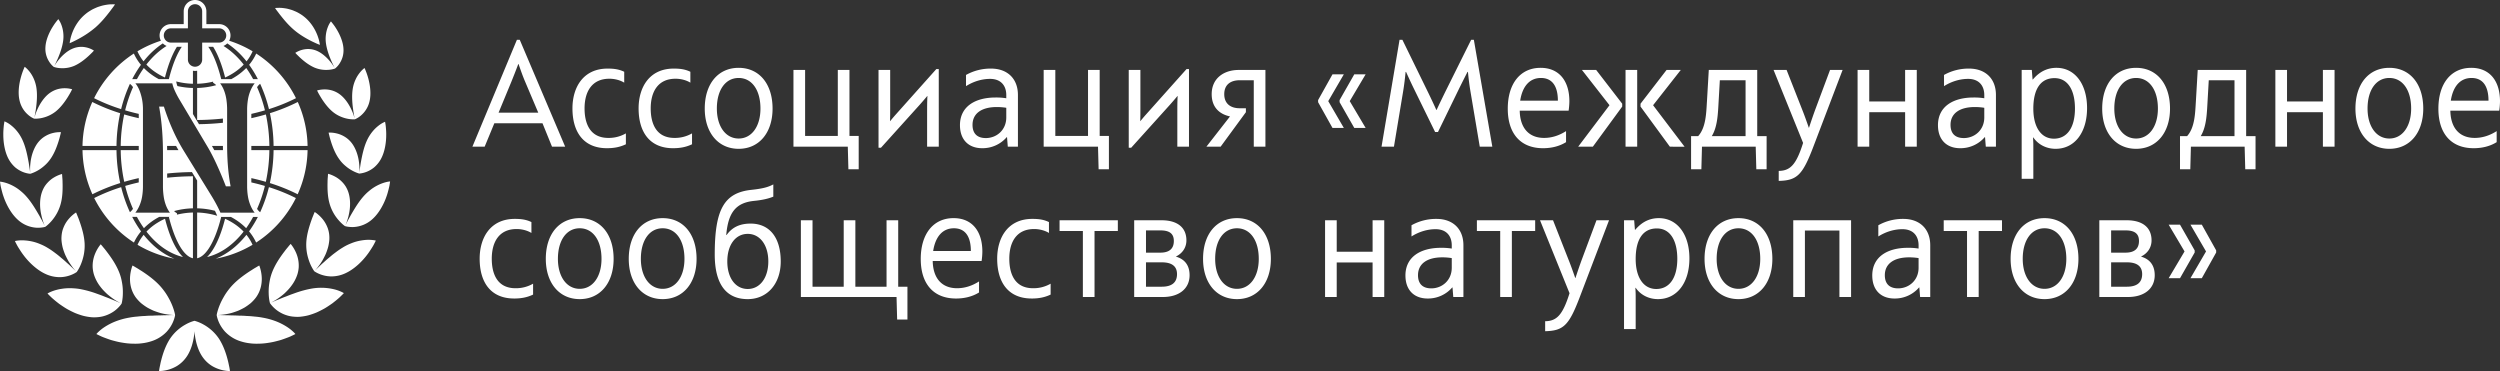
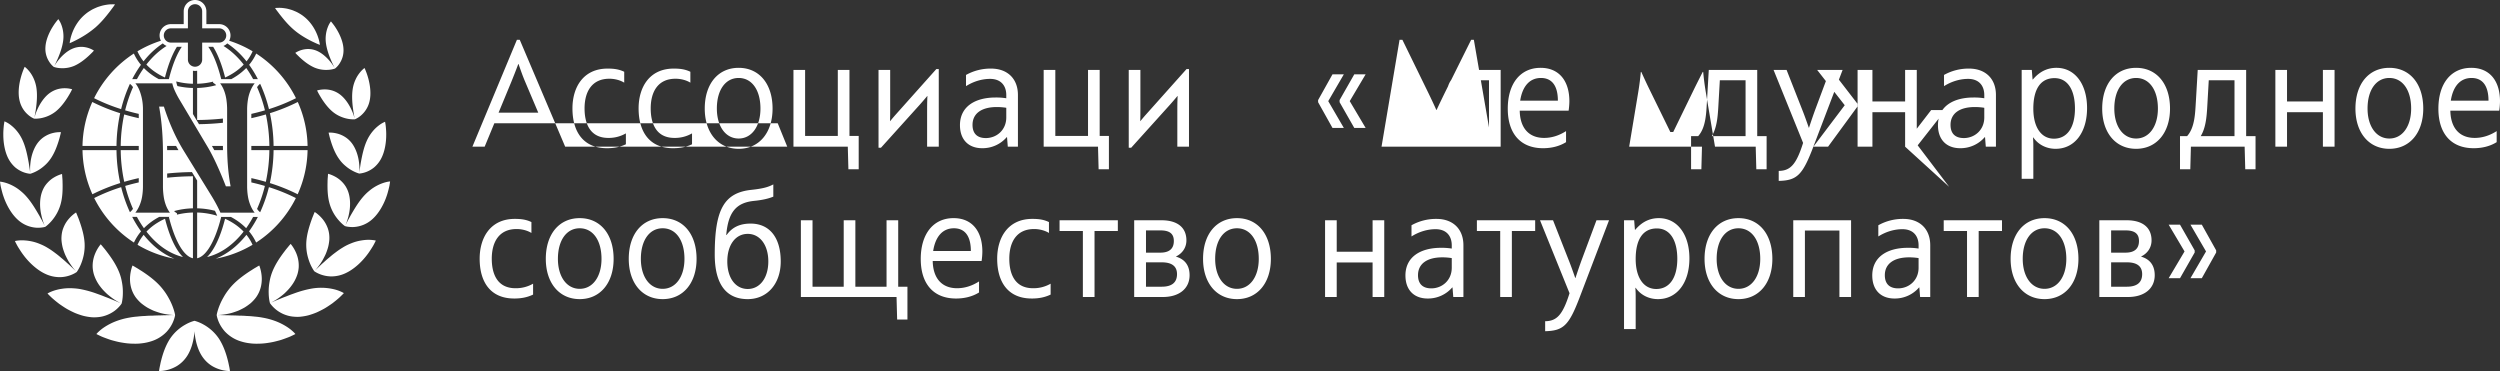
<svg xmlns="http://www.w3.org/2000/svg" width="4730.143" height="702.067" viewBox="0 0 4730.143 702.067">
  <rect x="0" y="0" width="4730.143" height="702.067" fill="#333333" stroke="none" />
-   <path id="Контур_36" data-name="Контур 36" d="M300.934,702.064s.224-2.238.9-5.9c.341-1.9.85-4.071,1.371-6.584.5-2.518,1.116-5.336,1.909-8.3,3.041-12.009,8.038-27.293,16.669-40.517a84.626,84.626,0,0,1,29.51-26.9,71.273,71.273,0,0,1,16.719-6.883,71.591,71.591,0,0,1,16.742,6.883,84.727,84.727,0,0,1,29.52,26.9c8.591,13.224,13.619,28.508,16.64,40.517.789,2.969,1.419,5.787,1.918,8.3s1.049,4.686,1.359,6.584c.68,3.667.9,5.9.9,5.9s-.108,0-.313,0a68.715,68.715,0,0,1-17.344-2.621,67.379,67.379,0,0,1-16.587-7.209A59.875,59.875,0,0,1,384.5,677.142c-9.994-13.253-14.378-31.044-16.033-45.286-.178-1.759-.329-3.466-.452-5.107-.126,1.641-.28,3.348-.461,5.107-1.626,14.242-5.99,32.033-15.992,45.286A60.185,60.185,0,0,1,335.2,692.236a67.894,67.894,0,0,1-16.6,7.209,68.981,68.981,0,0,1-17.362,2.621C301.04,702.067,300.934,702.064,300.934,702.064Zm171.68-52.558a87.85,87.85,0,0,1-17.007-3.636,68.265,68.265,0,0,1-25.27-14.021c-1.566-1.346-3-2.768-4.335-4.117-1.314-1.454-2.545-2.892-3.646-4.327a66.484,66.484,0,0,1-5.539-8.342,61.992,61.992,0,0,1-5.591-13.418,40.12,40.12,0,0,1-1.26-5.479s3.069-.077,8.209.025c5.122.317,12.29.2,20.666.607,4.167,0,8.646.131,13.349.412,4.644.058,9.517.195,14.5.632,4.962.166,10.036.539,15.161,1.15a132.648,132.648,0,0,1,15.241,2.038,134.205,134.205,0,0,1,26.628,7.487,113.474,113.474,0,0,1,19.459,10.107,81.357,81.357,0,0,1,11.8,9.246,38.15,38.15,0,0,1,3.906,4.148s-3.472,1.8-9.4,4.55c-2.967,1.332-6.713,2.679-10.875,4.206-2.088.765-4.3,1.525-6.6,2.294-2.356.73-4.845,1.409-7.389,2.032a132.029,132.029,0,0,1-16.354,3.447,121.866,121.866,0,0,1-17.686,1.689c-1.7.047-3.408.078-5.111.078A89.875,89.875,0,0,1,472.613,649.506Zm-221.911.731a122.662,122.662,0,0,1-17.714-1.689,132.743,132.743,0,0,1-16.33-3.447c-2.539-.623-5.027-1.3-7.374-2.032-2.314-.768-4.528-1.529-6.61-2.294-4.168-1.527-7.9-2.874-10.862-4.206-5.947-2.747-9.432-4.55-9.432-4.55a40.286,40.286,0,0,1,3.921-4.148,81.316,81.316,0,0,1,11.793-9.246,114.417,114.417,0,0,1,19.473-10.107,134.075,134.075,0,0,1,26.624-7.487,132.658,132.658,0,0,1,15.238-2.038c5.128-.611,10.2-.984,15.148-1.15,5.012-.437,9.859-.573,14.516-.632,4.7-.281,9.187-.412,13.35-.412,8.376-.411,15.554-.29,20.695-.607,5.115-.1,8.18-.025,8.18-.025a41.192,41.192,0,0,1-1.248,5.479,62.893,62.893,0,0,1-5.62,13.418,66.521,66.521,0,0,1-5.522,8.342c-1.1,1.435-2.343,2.873-3.643,4.327-1.33,1.349-2.768,2.771-4.327,4.117a68.528,68.528,0,0,1-25.282,14.021,88.574,88.574,0,0,1-17.01,3.636,89.787,89.787,0,0,1-12.85.81C254.115,650.316,252.409,650.285,250.7,650.237Zm2672.826-42.461c22.053-.286,33.222-12.03,46.11-52.985L2913.79,416.747h24.631l29.5,75.037c3.437,8.591,6.588,17.183,12.6,34.369h.287c5.154-15.753,8.592-25.491,12.029-34.941l27.78-74.465h23.772L2989.4,561.092c-20.62,54.416-30.93,64.727-65.872,65.585Zm149.215,14.892V416.747h19.188l1.432,18.043h.573c12.6-14.892,27.208-22.053,44.679-22.053,34.654,0,57.851,30.359,57.851,76.184s-23.2,77.041-59.572,77.041c-17.471,0-32.935-8.019-42.1-21.48h-.572c.572,9.738.572,13.173.572,17.471v60.716Zm22.052-132.6c0,34.941,14.894,56.708,38.951,56.708,25.49,0,39.81-21.767,39.81-56.994,0-36.087-14.32-57.565-38.664-57.565C3108.829,432.214,3094.795,452.547,3094.795,490.065Zm-22.053,132.6h0Zm-1375.3-18.043-1.147-42.673h-181V416.747h22.053V542.476h59V416.747h22.052V542.476h59V416.747h22.052V542.476h17.472v62.15ZM172.7,600.172a102.768,102.768,0,0,1-15.592-2.737,143.694,143.694,0,0,1-15.341-5.306c-4.951-2.214-9.72-4.639-14.327-7.151-4.521-2.6-8.685-5.4-12.63-8.106-.971-.64-1.918-1.332-2.853-1.972-.911-.706-1.808-1.428-2.678-2.1-1.728-1.328-3.365-2.647-4.894-3.893-3.073-2.577-5.788-4.864-7.879-6.918-4.239-4.071-6.64-6.653-6.64-6.653a46.348,46.348,0,0,1,4.734-2.512,78.678,78.678,0,0,1,13.163-4.566,82.541,82.541,0,0,1,9.242-1.841,93.689,93.689,0,0,1,10.834-1.065,100.624,100.624,0,0,1,12.132.222,98.781,98.781,0,0,1,13.418,1.7A200.6,200.6,0,0,1,180.78,554.8c4.3,1.588,8.678,3.086,12.744,4.644,2.034.824,4,1.6,5.931,2.362,1.965.721,3.87,1.453,5.678,2.159,7.208,3.052,13.528,5.42,17.893,7.457,2.165,1.02,4,1.631,5.2,2.2.779.33,1.332.556,1.624.673-.291-.131-.838-.382-1.6-.751a45.424,45.424,0,0,1-5.008-2.588,115.161,115.161,0,0,1-15.885-10.8c-1.5-1.212-3.031-2.458-4.575-3.782-1.521-1.384-2.993-2.824-4.491-4.353a83.79,83.79,0,0,1-8.558-9.8,73.146,73.146,0,0,1-12.149-23.271A61.939,61.939,0,0,1,175.4,506.9a60.86,60.86,0,0,1,.322-11.023,64.065,64.065,0,0,1,2-9.627,72.722,72.722,0,0,1,3.094-8.282,73.46,73.46,0,0,1,6.556-11.605c1.876-2.65,3.161-4.147,3.161-4.147s1.557,1.6,3.9,4.49c1.129,1.482,2.627,3.129,4.2,5.078.788,1.017,1.61,2.066,2.459,3.16.407.6.85,1.135,1.274,1.719.449.6.93,1.2,1.381,1.785,7.265,9.717,16.075,22.433,21.856,37.045a93.35,93.35,0,0,1,3.532,10.9c.93,3.637,1.568,7.229,2.131,10.588a102.148,102.148,0,0,1,1.16,18.864,87.092,87.092,0,0,1-1.231,13.418,48.317,48.317,0,0,1-1.1,5.13l0,0a38.915,38.915,0,0,1-3.17,4.194,62.762,62.762,0,0,1-10.023,9.465,63.543,63.543,0,0,1-17.724,9.15,56.506,56.506,0,0,1-12.119,2.676,76.856,76.856,0,0,1-8.8.534C176.44,600.418,174.587,600.344,172.7,600.172Zm380.995-1.2a59.087,59.087,0,0,1-12.082-2.688,61.158,61.158,0,0,1-27.7-18.644,42.029,42.029,0,0,1-3.176-4.2s.664-.288,1.858-.827,3.015-1.135,5.19-2.14c4.336-2.01,10.651-4.391,17.824-7.428,1.808-.684,3.7-1.423,5.653-2.123,1.915-.8,3.91-1.559,5.931-2.37,4.053-1.559,8.387-3.027,12.683-4.611a194.731,194.731,0,0,1,27.3-7.457,106.047,106.047,0,0,1,36.333-.827c3.345.508,6.429,1.141,9.224,1.84A75.822,75.822,0,0,1,645.9,552.12a41.263,41.263,0,0,1,4.72,2.487s-2.4,2.578-6.64,6.624c-2.049,2.074-4.778,4.369-7.839,6.914-1.547,1.245-3.151,2.545-4.878,3.893-.87.692-1.749,1.366-2.648,2.068-.939.645-1.916,1.3-2.888,1.978-3.907,2.679-8.064,5.481-12.6,8.057-4.575,2.485-9.347,4.942-14.266,7.112a141.813,141.813,0,0,1-15.317,5.317,103.217,103.217,0,0,1-15.536,2.708c-1.8.16-3.573.228-5.306.228A82.261,82.261,0,0,1,553.7,598.968Zm-142.561-8.337a111.487,111.487,0,0,1,4.662-13.7c1.159-2.773,2.459-5.664,3.988-8.656.761-1.469,1.565-2.965,2.43-4.494s1.779-3.156,2.722-4.715a105.891,105.891,0,0,1,6.376-9.375,111.344,111.344,0,0,1,7.63-9.237c11.113-11.952,23.741-20.684,33.826-27.35,1.257-.823,2.488-1.555,3.685-2.284,1.16-.8,2.26-1.5,3.316-2.144,2.136-1.4,4.074-2.385,5.658-3.387,3.146-1.956,5.138-2.916,5.138-2.916a50.89,50.89,0,0,1,1.753,5.249,76.176,76.176,0,0,1,2.67,13.928,63.78,63.78,0,0,1-1.071,19.694,57.075,57.075,0,0,1-10.093,22.237,77.888,77.888,0,0,1-9.477,10.107,111.278,111.278,0,0,1-11.422,8.135,137.779,137.779,0,0,1-12.378,6.2c-4.177,1.574-8.333,2.977-12.263,4.175a116,116,0,0,1-20.152,3.554c-5.1.462-8.166.51-8.166.51S410.265,594.108,411.135,590.631Zm-88,5.021a116.447,116.447,0,0,1-20.148-3.554c-3.926-1.2-8.064-2.6-12.258-4.175a135.682,135.682,0,0,1-12.373-6.2,110.744,110.744,0,0,1-11.412-8.135,79.149,79.149,0,0,1-9.5-10.107,56.93,56.93,0,0,1-10.085-22.237,64.3,64.3,0,0,1-1.073-19.694,79.635,79.635,0,0,1,2.657-13.928,55.19,55.19,0,0,1,1.765-5.249s1.978.959,5.128,2.916c1.579,1,3.527,1.991,5.653,3.387,1.058.646,2.188,1.347,3.333,2.144,1.179.729,2.429,1.461,3.7,2.284,10.082,6.666,22.682,15.4,33.81,27.35a111.338,111.338,0,0,1,7.63,9.237,101.166,101.166,0,0,1,6.371,9.375c.976,1.559,1.846,3.18,2.726,4.715q1.293,2.293,2.431,4.494c1.524,2.993,2.842,5.883,3.986,8.656a107.591,107.591,0,0,1,4.644,13.7c.889,3.477,1.188,5.532,1.188,5.532S328.254,596.114,323.138,595.653ZM509.625,568.3a91.074,91.074,0,0,1-1.249-13.417,105.659,105.659,0,0,1,1.138-18.868c.529-3.339,1.18-6.948,2.083-10.57a104.582,104.582,0,0,1,3.491-10.874c5.735-14.572,14.5-27.224,21.712-36.942.477-.6.946-1.171,1.381-1.751s.846-1.142,1.276-1.742c.831-1.093,1.645-2.139,2.444-3.127,1.567-1.979,3.064-3.579,4.179-5.078,2.342-2.861,3.9-4.448,3.9-4.448a49.885,49.885,0,0,1,3.142,4.138,72.458,72.458,0,0,1,6.561,11.568,63.478,63.478,0,0,1,3.1,8.285,59.722,59.722,0,0,1,2.006,9.627,58.876,58.876,0,0,1,.369,11.021A61.214,61.214,0,0,1,563,518.109a72.215,72.215,0,0,1-12.079,23.2A80.779,80.779,0,0,1,542.4,551.1c-1.473,1.466-2.955,2.994-4.467,4.358-1.527,1.333-3.051,2.575-4.549,3.789a119.024,119.024,0,0,1-15.817,10.735,53.4,53.4,0,0,1-4.985,2.59c-1.174.57-1.838.857-1.838.857A50.245,50.245,0,0,1,509.625,568.3Zm3294.587-78.524c0-46.683,25.2-77.042,64.153-77.042s64.154,30.359,64.154,77.042c0,45.825-25.492,76.183-64.154,76.183S3804.212,535.6,3804.212,489.779Zm22.91,0c0,33.8,16.613,56.707,41.243,56.707s41.24-22.911,41.24-56.707c0-35.228-16.323-57.853-41.24-57.853S3827.122,454.552,3827.122,489.779Zm-602.014,0c0-46.683,25.2-77.042,64.154-77.042s64.155,30.359,64.155,77.042c0,45.825-25.491,76.183-64.155,76.183S3225.107,535.6,3225.107,489.779Zm22.911,0c0,33.8,16.612,56.707,41.242,56.707s41.243-22.911,41.243-56.707c0-35.228-16.325-57.853-41.243-57.853S3248.019,454.552,3248.019,489.779Zm-971.765,0c0-46.683,25.2-77.042,64.155-77.042s64.154,30.359,64.154,77.042c0,45.825-25.49,76.183-64.154,76.183S2276.254,535.6,2276.254,489.779Zm22.914,0c0,33.8,16.61,56.707,41.241,56.707s41.241-22.911,41.241-56.707c0-35.228-16.325-57.853-41.241-57.853S2299.167,454.552,2299.167,489.779Zm-946.84-8.305c0-85.347,17.756-116.852,69.594-122.293,21.767-2.294,32.363-5.443,41.241-10.311v23.2c-9.737,4.01-21.767,6.587-36.373,8.02-34.081,3.437-48.974,21.48-52.7,64.44l.571.285c10.6-14.892,25.2-21.764,45.54-21.764,35.8,0,56.993,26.349,56.993,71.6,0,42.388-25.49,71.314-62.435,71.314C1373.52,565.962,1352.327,537.036,1352.327,481.474Zm23.769,13.173c0,31.219,15.466,52.125,38.665,52.125s38.95-21.193,38.95-52.125-15.753-52.124-38.95-52.124S1376.1,463.43,1376.1,494.647Zm-186.446-4.868c0-46.683,25.2-77.042,64.153-77.042s64.155,30.359,64.155,77.042c0,45.825-25.491,76.183-64.155,76.183S1189.651,535.6,1189.651,489.779Zm22.912,0c0,33.8,16.611,56.707,41.24,56.707s41.243-22.911,41.243-56.707c0-35.228-16.325-57.853-41.243-57.853S1212.563,454.552,1212.563,489.779Zm-179.86,0c0-46.683,25.2-77.042,64.154-77.042s64.153,30.359,64.153,77.042c0,45.825-25.489,76.183-64.153,76.183S1032.7,535.6,1032.7,489.779Zm22.911,0c0,33.8,16.611,56.707,41.243,56.707s41.241-22.911,41.241-56.707c0-35.228-16.324-57.853-41.241-57.853S1055.614,454.552,1055.614,489.779Zm2486.825,31.5c0-35.515,28.927-52.412,67.306-52.412a119.3,119.3,0,0,1,20.333,1.433v-6.014c0-18.045-10.309-30.646-30.644-30.646-15.465,0-31.5,4.868-45.536,13.747V426.2a95.094,95.094,0,0,1,47.256-12.029c31.5,0,50.978,19.476,50.978,49.835v97.95h-19.188l-1.433-18.044h-.572a60.338,60.338,0,0,1-46.4,20.907C3558.192,564.816,3542.439,548.205,3542.439,521.284Zm23.772-.573c0,14.893,7.448,24.916,25.2,24.916h0c20.334,0,38.663-15.178,38.663-38.95v-18.33a111.561,111.561,0,0,0-17.756-1.432C3583.109,486.915,3566.21,499.23,3566.21,520.71Zm-907.031.573c0-35.515,28.927-52.412,67.305-52.412a119.343,119.343,0,0,1,20.334,1.433v-6.014c0-18.044-10.311-30.646-30.645-30.646-15.466,0-31.5,4.868-45.538,13.747V426.2a95.1,95.1,0,0,1,47.255-12.029c31.5,0,50.98,19.476,50.98,49.835v97.95h-19.191l-1.432-18.044h-.571a60.34,60.34,0,0,1-46.4,20.907C2674.932,564.816,2659.179,548.205,2659.179,521.284Zm23.772-.573c0,14.893,7.447,24.917,25.2,24.917h0c20.335,0,38.664-15.178,38.664-38.95v-18.33a111.577,111.577,0,0,0-17.757-1.432C2699.849,486.915,2682.951,499.23,2682.951,520.71Zm-730.9,44.1c-44.393,0-65.3-30.644-65.3-75.323,0-39.81,20.334-75.323,66.446-75.323,10.6,0,20.906.859,31.5,6.015V440.8c-6.872-4.295-17.183-7.444-28.067-7.444-33.223,0-46.969,24.629-46.969,56.133,0,27.782,9.737,55.849,44.964,55.849a64.679,64.679,0,0,0,33.224-8.591v20.62c-11.457,5.442-22.912,7.447-35.8,7.447Zm-209.932-74.75c0-47.543,23.771-77.328,62.149-77.328,34.368,0,54.416,24.058,54.416,63.3a130.763,130.763,0,0,1-1.432,17.757h-92.507c.572,32.935,17.471,51.551,46.11,51.551,14.606,0,28.641-4.581,41.529-12.888v20.909c-12.316,7.732-27.495,11.456-43.534,11.456C1766.175,564.816,1742.117,537.036,1742.117,490.065Zm23.485-15.18h71.314c0-28.066-11.17-42.959-32.076-42.959S1769.9,447.1,1765.6,474.886Zm-792.758,89.93c-44.391,0-65.3-30.644-65.3-75.323,0-39.81,20.335-75.323,66.445-75.323,10.6,0,20.909.859,31.5,6.015V440.8c-6.873-4.295-17.183-7.444-28.066-7.444-33.222,0-46.972,24.629-46.972,56.133,0,27.782,9.739,55.849,44.964,55.849a64.666,64.666,0,0,0,33.222-8.591v20.62c-11.454,5.442-22.911,7.447-35.8,7.447Zm2999.2-2.862V416.747h51.553c30.359,0,47.256,13.747,47.256,38.091,0,13.461-7.447,24.63-20.049,30.645,17.185,4.87,26.062,16.9,26.062,35.228,0,25.2-19.473,41.243-50.692,41.243Zm22.34-19.477h29.786c19.188,0,28.925-8.018,28.925-23.769,0-14.894-9.737-22.34-28.925-22.34h-29.786Zm0-64.44h27.208c16.9,0,25.489-7.446,25.489-22.053,0-13.748-8.018-20.047-25.489-20.047h-27.208Zm-272.654,83.917V437.082h-44.106V416.747h110.263v20.335h-44.106V561.953Zm-241.436,0V436.221h-65.3V561.953h-22.053V416.747h109.405V561.953Zm-641.825,0V437.082h-44.1V416.747h110.263v20.335h-44.1V561.953Zm-241.435,0v-65.3h-67.876v65.3H2507.1V416.747h22.054v59.572h67.876V416.747h22.053V561.953Zm-451.088,0V416.747H2197.5c30.359,0,47.257,13.747,47.257,38.091,0,13.461-7.447,24.63-20.049,30.645,17.183,4.87,26.063,16.9,26.063,35.228,0,25.2-19.475,41.243-50.693,41.243Zm22.339-19.477h29.785c19.188,0,28.926-8.018,28.926-23.769,0-14.894-9.738-22.34-28.926-22.34h-29.785Zm0-64.44h27.208c16.9,0,25.49-7.446,25.49-22.053,0-13.748-8.018-20.047-25.49-20.047h-27.208Zm-119.43,83.917V437.082h-44.1V416.747h110.265v20.335h-44.107V561.953Zm2095.6-35.515,29.5-50.693-29.5-50.693h21.479l27.208,48.688v4.01l-27.208,48.688Zm-41.243,0,30.072-50.693-30.072-50.693h21.481l27.779,48.688v4.01l-27.779,48.688ZM110.69,524.332a62.939,62.939,0,0,1-23.733-5.6C69.733,511.164,54,495.748,43.821,481.85c-2.625-3.45-4.771-6.847-6.749-9.9-1.953-3.069-3.7-5.78-4.921-8.163-2.555-4.745-3.915-7.683-3.915-7.683a41.568,41.568,0,0,1,4.878-.9,71.2,71.2,0,0,1,12.935-.374c2.685.145,5.57.452,8.688.927a93.2,93.2,0,0,1,9.891,2.1,83.184,83.184,0,0,1,10.595,3.666,95.127,95.127,0,0,1,11.352,5.349c1.94,1.046,3.744,2.229,5.654,3.35,1.905,1.2,3.754,2.38,5.577,3.661,3.617,2.511,7.066,5.163,10.536,7.784,1.7,1.333,3.356,2.694,4.943,4.011.8.69,1.588,1.391,2.364,2.07.832.645,1.609,1.328,2.416,1.942,3.107,2.638,6,5.228,8.668,7.716,5.57,4.716,9.9,9.237,13.253,12.263,2.544,2.392,4.225,4.124,4.834,4.764-.6-.648-2.241-2.426-4.506-5.076-2.986-3.327-6.539-8.565-10.415-14.569-1.795-3.148-3.612-6.556-5.311-10.1-.437-.889-.848-1.778-1.269-2.678-.4-.93-.759-1.88-1.157-2.844-.71-1.9-1.409-3.815-2.063-5.793a70.5,70.5,0,0,1-2.938-12.069c-.353-2.07-.589-4.118-.76-6.158a48.637,48.637,0,0,1-.089-6.158,62.24,62.24,0,0,1,1.5-11.337,59.086,59.086,0,0,1,7.956-17.816,61.67,61.67,0,0,1,5.071-6.5,66.382,66.382,0,0,1,9.078-8.531,44.749,44.749,0,0,1,3.971-2.789s.931,1.914,2.229,5.242c.607,1.689,1.527,3.652,2.386,5.943.907,2.228,1.739,4.853,2.747,7.6,3.754,11.124,8.218,25.485,8.883,40.569a89.989,89.989,0,0,1-1.666,21,99.683,99.683,0,0,1-5.09,16.92,81.141,81.141,0,0,1-5.594,11.32,44.418,44.418,0,0,1-2.705,4.105,0,0,0,0,1,0,0,45.673,45.673,0,0,1-4.185,2.555,58.917,58.917,0,0,1-11.781,4.78,57.943,57.943,0,0,1-16.077,2.343Q111.876,524.383,110.69,524.332Zm499.925-3.757a59.536,59.536,0,0,1-11.779-4.81,38.132,38.132,0,0,1-4.151-2.556s1.81-1.935,5.043-5c3.319-2.992,7.644-7.457,13.177-12.177,2.635-2.458,5.508-5.059,8.616-7.634.8-.643,1.587-1.284,2.377-1.947.778-.646,1.554-1.333,2.356-2.037,1.6-1.321,3.234-2.684,4.932-3.983,3.449-2.564,6.876-5.229,10.493-7.716,1.795-1.241,3.665-2.45,5.552-3.579,1.895-1.167,3.7-2.318,5.651-3.364a90.825,90.825,0,0,1,11.3-5.278,80.631,80.631,0,0,1,10.576-3.622,85.82,85.82,0,0,1,9.876-2.063c3.082-.478,5.99-.814,8.674-.958a72.717,72.717,0,0,1,12.912.448,36.1,36.1,0,0,1,4.873.914s-1.359,2.9-3.876,7.6c-1.227,2.381-2.977,5.09-4.894,8.141-1.98,3.01-4.113,6.408-6.73,9.858-10.137,13.8-25.809,29.125-42.971,36.612a62.694,62.694,0,0,1-23.656,5.512q-1.083.045-2.14.044A58.243,58.243,0,0,1,610.615,520.575ZM591.977,509.1a77.734,77.734,0,0,1-5.642-11.294A100.5,100.5,0,0,1,581.2,480.93a91.828,91.828,0,0,1-1.737-20.937c.592-14.992,5-29.2,8.7-40.279,1.016-2.717,1.822-5.306,2.709-7.542.85-2.261,1.784-4.188,2.348-5.881,1.3-3.313,2.232-5.2,2.232-5.2a47.652,47.652,0,0,1,3.969,2.771,68.162,68.162,0,0,1,9.087,8.478,61.943,61.943,0,0,1,5.1,6.5,65.689,65.689,0,0,1,4.505,8.045,52.662,52.662,0,0,1,5.033,21.024A56.015,56.015,0,0,1,623.08,454q-.258,3.057-.76,6.109a66.893,66.893,0,0,1-2.9,12.018q-.947,2.908-2.045,5.759c-.37.962-.75,1.89-1.1,2.785-.42.914-.849,1.813-1.268,2.727-1.712,3.522-3.507,6.894-5.285,9.993a128.022,128.022,0,0,1-10.329,14.5c-2.869,3.377-4.7,5.316-4.7,5.316A40.054,40.054,0,0,1,591.977,509.1ZM466.242,444.255a84.42,84.42,0,0,1,11.58,18.909,211.508,211.508,0,0,1-69.62,26.257C429.95,480.8,449.694,465.151,466.242,444.255Zm-206,18.913a84.279,84.279,0,0,1,11.572-18.913c16.548,20.9,36.295,36.538,58.044,45.166A211.541,211.541,0,0,1,260.239,463.168ZM373.007,402.1a141.46,141.46,0,0,1,37.952,6.188l-.15-.354q-1.85-4.425-4.122-9.119a150.378,150.378,0,0,0-33.681-4.672V341.617l-9.864-16.025c-15.805.184-31.473,1.093-46.853,2.7v7.988c15.981-1.694,32.289-2.621,48.759-2.748v60.61a150.237,150.237,0,0,0-35.655,5.2,19.215,19.215,0,0,0,3.587,3l1.851,1.178v2.62a142.768,142.768,0,0,1,30.217-4.044v86.526c-15.271-3.281-29.39-25.271-40.177-59.168q-2.8-8.8-5.261-18.607l1.243-.461H301.3q-3.978,2.1-7.745,4.451a114.722,114.722,0,0,0-21.224,16.908c-.778-1.095-1.544-2.2-2.305-3.314a205.283,205.283,0,0,1-10.918-18.044h-8.954a215.542,215.542,0,0,0,13.315,22.485q1.681,2.477,3.417,4.872a93.072,93.072,0,0,0-13.45,21.188,213.929,213.929,0,0,1-75.2-84.2,340.5,340.5,0,0,1,51.042-20.621,264.9,264.9,0,0,0,16.551,47.414,28.386,28.386,0,0,0,5.266-5.7l.514-.735a258.657,258.657,0,0,1-14.728-43.3q12.427-3.661,25.428-6.615l.22-.049v-8.134l-1.96.444q-13,2.956-25.475,6.61a301.891,301.891,0,0,1-6.7-60h34.138v-7.955h-34.14a302.12,302.12,0,0,1,6.61-59.567q8.9,2.61,18.1,4.871,4.685,1.15,9.435,2.2V215.46q-3.795-.856-7.541-1.776-9.251-2.274-18.208-4.913a258.7,258.7,0,0,1,14.9-43.883,29.476,29.476,0,0,0-5.852-6.277,265.229,265.229,0,0,0-16.653,47.836,340.266,340.266,0,0,1-51.134-20.688A213.931,213.931,0,0,1,253.26,101.3,92.789,92.789,0,0,0,266.7,122.64q-1.645,2.274-3.236,4.618a215.824,215.824,0,0,0-13.315,22.492h8.95A205.056,205.056,0,0,1,270.025,131.7c.7-1.026,1.406-2.041,2.117-3.045a111.851,111.851,0,0,0,14.905,12.752,124.352,124.352,0,0,0,13.386,8.342h19.181l-.109-.042q2.5-10.023,5.368-19.032c5.585-17.549,12.062-31.9,19.131-42.126h-9.262c-6.521,10.489-12.39,23.929-17.421,39.731q-2.769,8.707-5.215,18.368a118.5,118.5,0,0,1-20.427-11.706,103.621,103.621,0,0,1-14.74-12.764c11.337-14.6,24.257-26.563,38.319-35.232a21.55,21.55,0,0,1-7.037-4.7l-.147-.148a155.759,155.759,0,0,0-36.443,34.007A84.055,84.055,0,0,1,260.065,97.07,211.9,211.9,0,0,1,304.407,77.1,21.461,21.461,0,0,1,323.37,45.655h24.211V21.446a21.448,21.448,0,0,1,42.9,0V45.655h24.209A21.431,21.431,0,0,1,433.649,77.1,211.979,211.979,0,0,1,477.98,97.062a84.071,84.071,0,0,1-11.553,19.053A155.69,155.69,0,0,0,429.984,82.1l-.15.152a21.532,21.532,0,0,1-7.037,4.7c14.065,8.672,26.987,20.632,38.326,35.238A104.7,104.7,0,0,1,443.61,136.88a119.651,119.651,0,0,1-17.658,9.776q-2.441-9.642-5.217-18.373c-5.03-15.8-10.9-29.24-17.421-39.733h-9.262c7.07,10.222,13.545,24.578,19.131,42.127q2.862,8.992,5.37,19.034l-.1.039H437.6q5.415-2.92,10.424-6.282a113.223,113.223,0,0,0,17.886-14.82c.716,1.008,1.425,2.023,2.123,3.054a205.848,205.848,0,0,1,10.923,18.048h8.95a215.382,215.382,0,0,0-13.313-22.491q-1.6-2.352-3.243-4.629A92.931,92.931,0,0,0,484.791,101.3a213.959,213.959,0,0,1,75.227,84.461,340.047,340.047,0,0,1-51.131,20.684,265.206,265.206,0,0,0-16.677-47.88,25.626,25.626,0,0,0-5.257,5.54l-.564.8a259.044,259.044,0,0,1,14.892,43.865q-11.9,3.506-24.339,6.371l-1.407.319V223.6l3.179-.719q12.417-2.858,24.349-6.359a302.033,302.033,0,0,1,6.61,59.567H475.536v7.956h34.135a301.894,301.894,0,0,1-6.7,60.006q-9.806-2.872-19.962-5.323-3.714-.89-7.47-1.731v8.121q2.831.639,5.635,1.32,10.182,2.452,20.012,5.346a258.5,258.5,0,0,1-14.794,43.452l.564.8a25.443,25.443,0,0,0,5.26,5.53,265.136,265.136,0,0,0,16.57-47.46,340.592,340.592,0,0,1,51.045,20.622,213.922,213.922,0,0,1-75.2,84.206,93.039,93.039,0,0,0-13.451-21.192q1.734-2.395,3.414-4.867A215.484,215.484,0,0,0,487.9,410.39h-8.95a205.011,205.011,0,0,1-10.92,18.044q-1.136,1.674-2.3,3.312a113.923,113.923,0,0,0-18.882-15.412q-4.842-3.171-10.077-5.944H417.2l1.244.461q-2.457,9.794-5.262,18.607c-10.786,33.9-24.9,55.887-40.177,59.168ZM310.1,201.741l.9,2.752a422.2,422.2,0,0,0,16.919,43.573,342.978,342.978,0,0,0,20.491,38.466l51.262,83.26q5.849,9.47,10.5,18.319,3.926,7.459,6.923,14.321h64.753l-1.325-1.734a62.078,62.078,0,0,1-6.815-12.58,75.651,75.651,0,0,1-4.611-16.548,119.837,119.837,0,0,1-1.516-19.694V208.265a119.857,119.857,0,0,1,1.516-19.694,75.624,75.624,0,0,1,4.611-16.549,62.051,62.051,0,0,1,6.815-12.581l1.328-1.736H416.474l1.3,1.738a57.22,57.22,0,0,1,6.42,12.5,79.628,79.628,0,0,1,4.173,16.458,133.9,133.9,0,0,1,1.363,19.862v65.442q0,20.812,1.44,39.336,1.437,18.506,4.313,34.877l.821,4.661H427.41l-1-2.531q-9.042-22.971-17.36-40.869-8.268-17.794-15.808-30.544l-52.325-87.961a169.114,169.114,0,0,1-10.9-20.669,64.317,64.317,0,0,1-4.029-12.3H256.171q1.22,1.467,2.337,3.1a57.066,57.066,0,0,1,6.648,13.626,96.136,96.136,0,0,1,3.989,15.695,99.947,99.947,0,0,1,1.334,16.316V351.876a118.719,118.719,0,0,1-1.517,19.649,73.748,73.748,0,0,1-4.629,16.428,64.265,64.265,0,0,1-6.781,12.5c-.491.686-.994,1.347-1.5,1.977h65.534l-1.293-1.736a57.267,57.267,0,0,1-6.421-12.505,79.421,79.421,0,0,1-4.172-16.455,133.881,133.881,0,0,1-1.364-19.862V290.067q0-22.622-1.622-43.508-1.62-20.948-4.86-40.187l-.778-4.631Zm95.3,82.3h16.462q-.069-3.941-.088-7.956h-20.83Q403.144,279.86,405.4,284.045Zm-89.138,0h21.387q-2.308-3.925-4.529-7.956H316.13Q316.221,280.043,316.262,284.045ZM335.71,162.832a151.283,151.283,0,0,0,29.339,3.619v49.282L376.5,234.979c15.271-.223,30.4-1.124,45.272-2.678v-7.99c-15.982,1.693-32.291,2.626-48.762,2.752v-60.61a150,150,0,0,0,35.991-5.3,19.561,19.561,0,0,0-3.923-3.36l-1.85-1.176v-2.164a142.685,142.685,0,0,1-30.218,4.04V133.835a21.419,21.419,0,0,1-7.957,0v24.657a142.382,142.382,0,0,1-31.626-4.391A40.581,40.581,0,0,0,335.71,162.832ZM313.846,57.576a13.492,13.492,0,0,0,9.525,23.018h32.167v32.167a13.491,13.491,0,0,0,26.982,0V80.594h32.166a13.492,13.492,0,0,0,0-26.983H382.52V21.446a13.491,13.491,0,0,0-26.982,0V53.611H323.371A13.451,13.451,0,0,0,313.846,57.576ZM420.734,431.853q2.712-8.522,5.109-17.954a120.551,120.551,0,0,1,16.652,9.089,105.522,105.522,0,0,1,18.428,15.218c-19.219,24.671-42.971,41.758-69.116,48.106C403.019,475.363,412.895,456.482,420.734,431.853Zm-143.6,6.35a106.293,106.293,0,0,1,20.619-16.621A121.114,121.114,0,0,1,312.21,413.9q2.395,9.421,5.113,17.956c7.839,24.629,17.714,43.51,28.929,54.459C320.108,479.96,296.35,462.871,277.132,438.2Zm-207.859-7.34A57.264,57.264,0,0,1,33.43,415.512c-12.773-11.606-22.138-29.546-27.1-44.657C4.975,367.1,4.1,363.443,3.228,360.2c-.821-3.272-1.529-6.162-2.009-8.583C.37,346.73,0,343.737,0,343.737a36.192,36.192,0,0,1,4.555.616,71.323,71.323,0,0,1,11.483,3.354,84.548,84.548,0,0,1,15.511,8.027A80.606,80.606,0,0,1,39.81,362a80.409,80.409,0,0,1,8.464,7.968c11.084,11.925,19.619,26.8,26.425,38.505.794,1.524,1.566,2.949,2.314,4.326s1.477,2.65,2.165,3.923c1.341,2.469,2.474,4.691,3.4,6.562,1.851,3.729,2.968,5.932,2.968,5.932a34.047,34.047,0,0,1-4.436.953,55.248,55.248,0,0,1-9.149.75C71.1,430.925,70.2,430.906,69.273,430.863Zm587.99-2.023a35.2,35.2,0,0,1-4.447-1.015l0,.011a37.673,37.673,0,0,1-3.6-2.737,74.518,74.518,0,0,1-8.274-8.169,81.046,81.046,0,0,1-17.247-31.276c-3.945-13.518-4.112-27.408-4.011-38.251.128-2.709.043-5.258.208-7.461.09-2.257.281-4.234.429-5.88.153-3.3.413-5.228.413-5.228a44.229,44.229,0,0,1,4.3,1.3,66.905,66.905,0,0,1,10.45,4.87,53.787,53.787,0,0,1,12.6,10.074,52.219,52.219,0,0,1,5.879,7.55,55.622,55.622,0,0,1,4.6,9.493c5.168,14.028,4.446,31.043,1.458,43.861-.356,1.649-.665,3.2-1.074,4.675q-.662,2.247-1.26,4.206c-.82,2.679-1.626,4.97-2.318,6.951a41.256,41.256,0,0,1-1.825,4.431c-.277.632-.484,1.078-.607,1.333.336-.665,1.349-2.669,2.831-5.64.9-1.833,2.029-4.033,3.373-6.5.664-1.245,1.385-2.512,2.15-3.863.73-1.328,1.511-2.768,2.3-4.238,6.737-11.576,15.227-26.3,26.277-38.109h0a85.569,85.569,0,0,1,8.448-7.88,78.729,78.729,0,0,1,8.247-6.186,85.556,85.556,0,0,1,15.5-7.919,72.233,72.233,0,0,1,11.473-3.329,34.809,34.809,0,0,1,4.529-.564s-.328,2.9-1.184,7.771c-.481,2.421-1.189,5.319-1.992,8.533-.9,3.223-1.739,6.8-3.081,10.531-4.941,14.977-14.25,32.777-26.978,44.238a57.147,57.147,0,0,1-35.766,15.12c-.874.042-1.721.059-2.54.059A58.134,58.134,0,0,1,657.263,428.84ZM84.81,427.6a45.024,45.024,0,0,1-1.86-4.521c-.679-1.949-1.5-4.3-2.347-6.978-.4-1.365-.819-2.742-1.271-4.242-.394-1.492-.7-3.082-1.072-4.715-3.065-13-3.825-30.149,1.337-44.3h0a55.121,55.121,0,0,1,4.564-9.614,50.043,50.043,0,0,1,5.879-7.592,52.923,52.923,0,0,1,12.573-10.165,61.844,61.844,0,0,1,10.453-4.916,42.445,42.445,0,0,1,4.3-1.363s.279,2.007.419,5.349c.139,1.66.341,3.638.452,5.928.154,2.26.087,4.818.216,7.558.139,10.964,0,25.073-3.874,38.683A82.051,82.051,0,0,1,97.4,418.271a78.871,78.871,0,0,1-8.265,8.191,38.091,38.091,0,0,1-3.589,2.742S85.268,428.63,84.81,427.6Zm425.782-81.233a309.108,309.108,0,0,0,7.036-62.321h64.32a212.035,212.035,0,0,1-18.724,83.517A348.729,348.729,0,0,0,510.591,346.365ZM156.109,284.045H220.43a309.2,309.2,0,0,0,7.036,62.321,349,349,0,0,0-52.635,21.191A212.047,212.047,0,0,1,156.109,284.045Zm3209.336,39.337c22.054-.287,33.224-12.03,46.111-52.985l-55.849-138.045h24.631l29.5,75.036c3.438,8.593,6.587,17.185,12.6,34.37h.285c5.156-15.754,8.591-25.491,12.029-34.941l27.782-74.465h23.771L3431.316,276.7c-20.62,54.417-30.931,64.727-65.872,65.587Zm459.675,14.892V132.351h19.188l1.432,18.043h.573c12.6-14.893,27.206-22.052,44.677-22.052,34.654,0,57.854,30.358,57.854,76.183s-23.2,77.04-59.572,77.04c-17.471,0-32.937-8.018-42.1-21.478h-.573c.573,9.737.573,13.175.573,17.471v60.717Zm22.052-132.6c0,34.94,14.893,56.707,38.949,56.707,25.492,0,39.811-21.767,39.811-56.993,0-36.088-14.319-57.567-38.664-57.567C3861.205,147.818,3847.171,168.152,3847.171,205.67Zm-22.053,132.6h0ZM53.086,328.248a51.615,51.615,0,0,1-10.341-3.053,55.267,55.267,0,0,1-13.563-8.164,58.673,58.673,0,0,1-12.96-16.218C8.646,286.749,6.187,268.5,6.277,254.223c-.058-3.56.14-6.859.336-9.857.237-2.958.467-5.645.734-7.862.611-4.339,1.116-6.908,1.116-6.908a50.976,50.976,0,0,1,12.944,7.86,71.626,71.626,0,0,1,11.24,11.288A77.287,77.287,0,0,1,42.984,265.92c6.061,13.614,8.988,29.216,11.262,41.485.551,3.064.887,5.989,1.3,8.515.45,2.577.776,4.868,1.017,6.789.509,3.789.649,6.078.649,6.078A32.451,32.451,0,0,1,53.086,328.248Zm3.874-5.61c-.031-1.89-.031-4.212.025-6.783.088-2.564.424-5.48.764-8.525C59.1,295.1,63.623,279.988,72.38,269.1A48.809,48.809,0,0,1,86.65,257.014a50.885,50.885,0,0,1,13.956-5.451,52.737,52.737,0,0,1,14.717-1.468s-.368,1.948-1.169,5.082c-.408,1.553-.836,3.443-1.414,5.565s-1.313,4.465-2.048,6.948c-3.2,10.035-7.751,22.435-15.226,33.053A68.293,68.293,0,0,1,83.3,314.16,72.921,72.921,0,0,1,71,322.887a67.076,67.076,0,0,1-9.8,4.586,31.027,31.027,0,0,1-3.983,1.3S57.044,326.487,56.96,322.638Zm622.82,5.729c0,.011,0,.015,0,.015a37.01,37.01,0,0,1-3.982-1.288A67.855,67.855,0,0,1,666,322.541a71.929,71.929,0,0,1-12.3-8.567,65.925,65.925,0,0,1-12.175-13.254c-7.459-10.422-12.038-22.565-15.2-32.48-.735-2.429-1.452-4.747-2.035-6.844s-1.005-3.957-1.385-5.508c-.818-3.075-1.156-4.976-1.156-4.976a53.013,53.013,0,0,1,14.688,1.421,51.025,51.025,0,0,1,13.957,5.336,48.51,48.51,0,0,1,14.237,11.9c8.726,10.752,13.223,25.638,14.606,37.652.354,3.022.681,5.855.782,8.38.038,2.58.038,4.839.01,6.727-.039,2.838-.161,4.818-.221,5.634.068-.817.247-2.789.617-5.6.252-1.857.561-4.118,1.01-6.636.4-2.543.769-5.366,1.308-8.417,2.26-12.1,5.191-27.466,11.27-40.945a77.328,77.328,0,0,1,10.367-16.963,69.826,69.826,0,0,1,11.274-11.2,52.813,52.813,0,0,1,12.94-7.824s.507,2.581,1.1,6.895c.284,2.155.51,4.778.707,7.745.211,2.931.41,6.241.35,9.772.059,14.095-2.416,32.123-10,46.022A56.791,56.791,0,0,1,707.8,316.778a52.881,52.881,0,0,1-13.546,8.055,50.086,50.086,0,0,1-10.353,3.014,35.84,35.84,0,0,1-4.128.539S679.778,328.38,679.78,328.367Zm2643.278-8.136-1.146-42.673H3220.239l-1.146,42.673h-19.476V257.509h13.462c14.893-16.612,15.177-44.107,16.61-66.16l3.437-59h91.648V257.509h17.757V320.23ZM3251.17,201.946c-1.144,20.621-3.152,40.383-12.315,55.563h63.866V151.825h-48.688ZM2078.646,320.23l-1.147-42.673H1974.683V132.351h22.052V257.222H2058.6V132.351h22.053V257.222h17.471V320.23Zm-473.422,0-1.146-42.673H1501.262V132.351h22.052V257.222h61.864V132.351h22.053V257.222h17.47V320.23Zm2642.907,0-1.145-42.673H4145.314l-1.146,42.673h-19.474v-62.72h13.46c14.892-16.612,15.178-44.107,16.611-66.16l3.436-59h91.648V257.509h17.757v62.72Zm-71.887-118.282c-1.146,20.621-3.15,40.383-12.315,55.563H4227.8V151.825h-48.688Zm-2842.814,3.438c0-46.684,25.2-77.042,64.154-77.042s64.154,30.358,64.154,77.042c0,45.824-25.491,76.182-64.154,76.182S1333.431,251.208,1333.431,205.384Zm22.911,0c0,33.795,16.612,56.706,41.243,56.706s41.241-22.911,41.241-56.706c0-35.229-16.325-57.854-41.241-57.854S1356.342,170.156,1356.342,205.384Zm3100.289,0c0-46.683,25.2-77.042,64.154-77.042s64.154,30.359,64.154,77.042c0,45.824-25.489,76.182-64.154,76.182S4456.631,251.207,4456.631,205.383Zm22.913,0c0,33.8,16.611,56.707,41.241,56.707s41.243-22.911,41.243-56.707c0-35.229-16.325-57.853-41.243-57.853S4479.543,170.154,4479.543,205.383Zm-502.061,0c0-46.684,25.2-77.042,64.155-77.042s64.154,30.358,64.154,77.042c0,45.824-25.491,76.18-64.154,76.18S3977.482,251.208,3977.482,205.384Zm22.913,0c0,33.795,16.611,56.706,41.242,56.706s41.241-22.911,41.241-56.706c0-35.229-16.325-57.854-41.241-57.854S4000.4,170.156,4000.4,205.384Zm-333.656,31.5c0-35.514,28.925-52.411,67.3-52.411a119.331,119.331,0,0,1,20.334,1.432v-6.015c0-18.043-10.311-30.645-30.644-30.645-15.468,0-31.5,4.87-45.538,13.748V141.8a95.079,95.079,0,0,1,47.254-12.029c31.5,0,50.98,19.475,50.98,49.834v97.95h-19.19l-1.432-18.044h-.572a60.34,60.34,0,0,1-46.4,20.907C3682.49,280.42,3666.739,263.81,3666.739,236.888Zm23.772-.573c0,14.893,7.446,24.917,25.2,24.917,20.335,0,38.664-15.181,38.664-38.951V203.951a111.442,111.442,0,0,0-17.757-1.433C3707.408,202.519,3690.51,214.835,3690.51,236.314ZM2852.787,205.67c0-47.543,23.772-77.328,62.149-77.328,34.369,0,54.417,24.058,54.417,63.293h0a130.589,130.589,0,0,1-1.432,17.758h-92.508c.573,32.935,17.471,51.551,46.111,51.551,14.606,0,28.64-4.582,41.527-12.888v20.909c-12.314,7.73-27.493,11.454-43.532,11.454C2876.845,280.42,2852.787,252.64,2852.787,205.67Zm23.486-15.18h71.313c0-28.068-11.17-42.96-32.078-42.96S2880.568,162.709,2876.273,190.491ZM1816.3,236.888c0-35.514,28.927-52.411,67.3-52.411a119.316,119.316,0,0,1,20.334,1.432v-6.015c0-18.043-10.309-30.645-30.644-30.645-15.464,0-31.5,4.87-45.537,13.748V141.8a95.084,95.084,0,0,1,47.256-12.029c31.5,0,50.978,19.475,50.978,49.834v97.95h-19.188l-1.432-18.044h-.572a60.339,60.339,0,0,1-46.4,20.907C1832.054,280.42,1816.3,263.81,1816.3,236.888Zm23.772-.573c0,14.893,7.447,24.917,25.2,24.917,20.334,0,38.663-15.181,38.663-38.951V203.951a111.429,111.429,0,0,0-17.756-1.433C1856.971,202.519,1840.074,214.835,1840.074,236.314Zm-566.5,44.1c-44.391,0-65.3-30.644-65.3-75.322,0-39.811,20.333-75.323,66.445-75.323,10.6,0,20.907.858,31.5,6.014V156.41c-6.875-4.3-17.185-7.448-28.068-7.448-33.224,0-46.97,24.631-46.97,56.135,0,27.781,9.737,55.849,44.965,55.849a64.656,64.656,0,0,0,33.222-8.592v20.621c-11.457,5.442-22.911,7.446-35.8,7.446Zm-125.156,0c-44.393,0-65.3-30.644-65.3-75.322,0-39.811,20.336-75.323,66.445-75.323,10.6,0,20.907.858,31.5,6.014V156.41c-6.875-4.3-17.185-7.448-28.068-7.448-33.222,0-46.969,24.631-46.969,56.135,0,27.781,9.738,55.849,44.965,55.849a64.65,64.65,0,0,0,33.222-8.592v20.621c-11.456,5.442-22.912,7.446-35.8,7.446ZM4613.579,205.67c0-47.544,23.771-77.33,62.15-77.33,34.367,0,54.416,24.059,54.416,63.294h0a130.606,130.606,0,0,1-1.432,17.759H4636.2c.573,32.935,17.471,51.551,46.111,51.551,14.607,0,28.64-4.583,41.529-12.89v20.909c-12.316,7.732-27.495,11.454-43.534,11.454C4637.637,280.419,4613.579,252.64,4613.579,205.67Zm23.486-15.181h71.313c0-28.067-11.168-42.959-32.078-42.959S4641.359,162.709,4637.064,190.49Zm-4481,89.576,0-.727v.931Zm1979.576-.5V132.352h22.054v71.6c0,8.305,0,16.9-.287,25.2h.287c4.581-5.73,8.877-10.6,13.746-16.039l73.606-82.485h4.582V277.557h-22.053V214.835c0-11.171,0-21.48.573-33.222h-.286c-4.583,5.442-9.164,10.882-14.034,16.324l-73.6,81.626Zm-473.421,0V132.352h22.053v71.6c0,8.305,0,16.9-.286,25.2h.286c4.582-5.73,8.878-10.6,13.748-16.039l73.6-82.485h4.583V277.557h-22.054V214.835c0-11.171,0-21.48.573-33.222h-.286c-4.583,5.442-9.166,10.882-14.034,16.324l-73.6,81.626Zm1942.371-2.005v-65.3h-67.877v65.3H3514.66V132.351h22.053v59.572h67.877V132.351h22.053V277.557Zm-445.068,0-55.562-75.9v-5.442l49.26-63.868h26.921l-52.41,66.732,59.57,78.474Zm-83.914,0v-145.2h22.053v145.2Zm-89.645,0,59.286-78.474-52.124-66.731h26.921l49.26,63.867v5.442l-55.562,75.9Zm-186.159,0-17.757-105.4c-2-12.029-3.438-23.772-4.582-36.088h-.859c-4.868,9.452-10.6,20.907-14.892,29.5l-40.957,84.2h-5.442l-40.955-83.628c-4.868-10.024-9.45-20.048-14.033-30.073h-.861c-1.146,12.029-2.577,24.345-4.581,36.374l-17.471,105.109H2613.93l34.082-202.2h5.442l48.974,100.24c5.154,10.6,10.024,20.907,15.179,32.364h.572c5.156-11.171,10.31-21.768,15.752-32.936l49.548-99.667h5.156l34.94,202.2Zm-427.6,0V151.827h-26.636c-17.184,0-29.212,8.306-29.212,26.349s12.029,26.635,29.212,26.635h11.743v7.446l-47.83,65.3h-26.921l44.679-57.28c-18.9-4.01-34.655-16.325-34.655-42.1,0-30.644,23.772-45.824,50.979-45.824h50.693v145.2Zm-1327.756,0-18.042-44.392H935.334L917,277.557h-23.2l84.2-202.2h5.442l85.919,202.2ZM967.41,154.978l-24.058,58.139h75.037l-24.63-58.139c-4.582-10.6-8.88-22.914-12.6-33.8h-.572C976.575,132.065,971.705,144.38,967.41,154.978ZM4395.056,277.556v-65.3h-67.876v65.3h-22.053v-145.2h22.053v59.572h67.876V132.351h22.053v145.2ZM517.63,276.089a309.2,309.2,0,0,0-6.943-61.884,348.967,348.967,0,0,0,52.72-21.254,211.994,211.994,0,0,1,18.551,83.138Zm-361.53,0a212.035,212.035,0,0,1,18.55-83.138A349.08,349.08,0,0,0,227.372,214.2a309.115,309.115,0,0,0-6.945,61.886Zm2406.277-34.046L2534.6,193.355v-4.01l27.782-48.688h21.479l-30.072,50.692,30.072,50.693Zm-41.241,0-27.208-48.687v-4.01l27.208-48.688h21.48l-29.5,50.692,29.5,50.693ZM657.854,224.737a65.168,65.168,0,0,1-13.207-4.069,61.2,61.2,0,0,1-14.42-8.567c-9.423-7.622-16.813-17.854-22.052-26.134-2.561-4.147-4.7-7.817-6.114-10.477-1.358-2.685-2.147-4.287-2.147-4.287s1.328-.433,3.667-.944a52.419,52.419,0,0,1,9.655-1.066,50.494,50.494,0,0,1,13.626,1.576,46.793,46.793,0,0,1,15.456,7.292c10.306,7.432,17.993,19.374,22.641,29.5,1.16,2.5,2.145,4.911,3.012,7.081.818,2.174,1.438,4.151,1.964,5.8,1.029,3.307,1.521,5.286,1.521,5.286s-.958.09-2.639.09A58.983,58.983,0,0,1,657.854,224.737Zm12.43-4.39c-.328-1.661-.677-3.729-1.045-6.066-.421-2.289-.82-4.864-1.191-7.634-1.517-11.124-2.767-25.312-.649-38.531a65.613,65.613,0,0,1,5.2-17.3,59.945,59.945,0,0,1,7.391-12.339,55.307,55.307,0,0,1,6.737-7.372,31.052,31.052,0,0,1,2.98-2.419s1.057,2.1,2.447,5.712a130.352,130.352,0,0,1,4.888,14.812c3.218,12.085,5.392,27.831,2.339,41.529a49.9,49.9,0,0,1-16.4,27.749,43.27,43.27,0,0,1-11.53,7.234S670.936,223.747,670.284,220.347Zm-605.7,4.162s.5-2.063,1.557-5.4c.52-1.66,1.155-3.638,1.973-5.871.881-2.2,1.87-4.64,3.058-7.2,4.682-10.2,12.4-22.375,22.826-29.977A48.7,48.7,0,0,1,109.5,168.6a51.131,51.131,0,0,1,13.66-1.664,49.841,49.841,0,0,1,9.675,1.048,35.821,35.821,0,0,1,3.7.93s-.849,1.635-2.215,4.344c-1.427,2.695-3.574,6.422-6.19,10.663-5.306,8.443-12.74,18.8-22.219,26.607A63.09,63.09,0,0,1,91.45,219.25,64.955,64.955,0,0,1,78.2,223.435a59.958,59.958,0,0,1-11.324,1.143C65.411,224.579,64.582,224.509,64.582,224.509ZM53.088,217.15a49.564,49.564,0,0,1-9.395-10.837,51.61,51.61,0,0,1-6.92-17.162c-3.026-13.841-.78-29.779,2.513-41.979a129.046,129.046,0,0,1,4.946-14.992c1.427-3.68,2.482-5.792,2.482-5.792a28.444,28.444,0,0,1,2.957,2.424,56.313,56.313,0,0,1,6.752,7.424,61.408,61.408,0,0,1,7.339,12.435,67.492,67.492,0,0,1,5.12,17.46c2.058,13.359.731,27.749-.819,38.982-.356,2.829-.768,5.455-1.217,7.8-.37,2.348-.719,4.4-1.058,6.109-.679,3.449-1.207,5.481-1.207,5.481A43.245,43.245,0,0,1,53.088,217.15Zm3409.447-84.8h0Zm-2867.9-4.634c-10.051-4.435-18.9-11.415-25.34-17.221-1.616-1.453-3.084-2.831-4.348-4.1-1.3-1.279-2.459-2.343-3.379-3.281-1.827-1.92-2.842-3.1-2.842-3.1a46.15,46.15,0,0,1,23.221-7.264,41.308,41.308,0,0,1,15.115,2.483c10.845,3.9,20.288,12.564,26.8,20.206a95.184,95.184,0,0,1,7.411,10.023c1.338,2.1,2.165,3.534,2.456,4.05-.287-.513-1.077-1.961-2.158-4.192-1.331-2.828-3.3-6.724-5.239-11.409-4.006-9.274-8.361-21.417-9.789-33.425a61.683,61.683,0,0,1,.3-16.356,58.107,58.107,0,0,1,3.319-12.6,44.3,44.3,0,0,1,5.991-11.05s1.4,1.636,3.6,4.468c1.087,1.409,2.4,3.128,3.766,5.1,1.328,2.005,2.784,4.271,4.24,6.72,5.8,9.868,11.568,23.107,12.119,35.808a44.887,44.887,0,0,1-7.7,28.019,39.243,39.243,0,0,1-8.335,9.117l-.054-.095.054.1a46.322,46.322,0,0,1-12.079,2.381c-1.463.119-3.027.188-4.676.188A56.587,56.587,0,0,1,594.629,127.716ZM113.9,128.92a47.586,47.586,0,0,1-12.132-2.3s.928-1.647,2.622-4.329a100.517,100.517,0,0,1,7.549-10.226c6.609-7.816,16.168-16.7,27.146-20.712a41.772,41.772,0,0,1,15.286-2.708,44.8,44.8,0,0,1,12.3,1.973,42.917,42.917,0,0,1,11.059,5.119s-1.042,1.218-2.92,3.166c-.947.986-2.136,2.093-3.434,3.381-1.317,1.3-2.793,2.724-4.464,4.224-6.558,5.981-15.564,13.164-25.7,17.759a57.328,57.328,0,0,1-23.156,4.8C116.6,129.065,115.207,129.012,113.9,128.92ZM93.505,117.434a45.062,45.062,0,0,1-7.532-28.351c.633-12.789,6.527-26.267,12.455-36.3,1.515-2.488,3-4.791,4.363-6.8,1.376-2.064,2.727-3.79,3.834-5.223,2.259-2.892,3.685-4.559,3.685-4.559a43.04,43.04,0,0,1,5.921,11.071,57.677,57.677,0,0,1,3.218,12.744,62.116,62.116,0,0,1,.145,16.564h0c-1.529,12.177-6.051,24.483-10.117,33.951-2,4.709-4.012,8.7-5.369,11.587-1.385,2.844-2.343,4.49-2.343,4.49A39.23,39.23,0,0,1,93.505,117.434ZM600.643,83.085c-1.439-.6-3.186-1.395-5.139-2.329-1.949-.894-4.2-1.88-6.524-3.082-9.437-4.789-21.246-11.452-32.152-20.646h0c-10.888-9.183-19.319-19.413-25.82-27.632-1.616-1.974-3.056-3.922-4.321-5.64-1.327-1.7-2.457-3.168-3.4-4.436-1.838-2.549-2.834-4.136-2.834-4.136s1.764-.226,4.927-.332c1.582-.024,3.521-.082,5.765,0,2.207.107,4.69.388,7.428.766,1.36.224,2.828.421,4.284.735s2.955.7,4.505,1.154c1.567.4,3.16.882,4.8,1.379,1.607.54,3.225,1.227,4.873,1.931,1.655.672,3.336,1.4,5.043,2.228,1.668.855,3.3,1.784,4.963,2.773s3.32,2.037,4.951,3.187c1.611,1.15,3.193,2.429,4.744,3.7,12.6,10.575,20.035,24.065,23.919,34.383.972,2.648,1.75,5.03,2.416,7.208.562,2.14,1.019,4.041,1.328,5.642.671,3.147.9,4.941.9,4.941S603.539,84.3,600.643,83.085ZM132.588,76.672c.31-1.576.7-3.49,1.268-5.705.566-2.17,1.356-4.573,2.264-7.25,3.725-10.482,10.959-24.333,23.614-35.375,1.58-1.391,3.192-2.695,4.805-3.921,1.61-1.261,3.344-2.352,5.008-3.43q2.546-1.567,5.044-3.025,2.591-1.311,5.145-2.456c1.693-.769,3.362-1.47,4.988-2.139,1.68-.57,3.319-1.112,4.931-1.588a65.413,65.413,0,0,1,9.068-2.261c2.853-.541,5.45-.871,7.738-1.155,2.314-.15,4.334-.192,5.989-.227,3.308-.028,5.171.1,5.171.1s-1.02,1.651-2.882,4.274c-.928,1.3-2.088,2.828-3.417,4.551-1.3,1.783-2.773,3.82-4.41,5.871-6.58,8.477-15.131,19.107-26.133,28.8a179.98,179.98,0,0,1-32.517,22c-2.337,1.274-4.588,2.444-6.578,3.4-1.98,1.005-3.719,1.833-5.175,2.534-2.935,1.363-4.7,2.007-4.7,2.007S131.989,79.847,132.588,76.672Z" transform="translate(-0.002)" fill="#fff" />
+   <path id="Контур_36" data-name="Контур 36" d="M300.934,702.064s.224-2.238.9-5.9c.341-1.9.85-4.071,1.371-6.584.5-2.518,1.116-5.336,1.909-8.3,3.041-12.009,8.038-27.293,16.669-40.517a84.626,84.626,0,0,1,29.51-26.9,71.273,71.273,0,0,1,16.719-6.883,71.591,71.591,0,0,1,16.742,6.883,84.727,84.727,0,0,1,29.52,26.9c8.591,13.224,13.619,28.508,16.64,40.517.789,2.969,1.419,5.787,1.918,8.3s1.049,4.686,1.359,6.584c.68,3.667.9,5.9.9,5.9s-.108,0-.313,0a68.715,68.715,0,0,1-17.344-2.621,67.379,67.379,0,0,1-16.587-7.209A59.875,59.875,0,0,1,384.5,677.142c-9.994-13.253-14.378-31.044-16.033-45.286-.178-1.759-.329-3.466-.452-5.107-.126,1.641-.28,3.348-.461,5.107-1.626,14.242-5.99,32.033-15.992,45.286A60.185,60.185,0,0,1,335.2,692.236a67.894,67.894,0,0,1-16.6,7.209,68.981,68.981,0,0,1-17.362,2.621C301.04,702.067,300.934,702.064,300.934,702.064Zm171.68-52.558a87.85,87.85,0,0,1-17.007-3.636,68.265,68.265,0,0,1-25.27-14.021c-1.566-1.346-3-2.768-4.335-4.117-1.314-1.454-2.545-2.892-3.646-4.327a66.484,66.484,0,0,1-5.539-8.342,61.992,61.992,0,0,1-5.591-13.418,40.12,40.12,0,0,1-1.26-5.479s3.069-.077,8.209.025c5.122.317,12.29.2,20.666.607,4.167,0,8.646.131,13.349.412,4.644.058,9.517.195,14.5.632,4.962.166,10.036.539,15.161,1.15a132.648,132.648,0,0,1,15.241,2.038,134.205,134.205,0,0,1,26.628,7.487,113.474,113.474,0,0,1,19.459,10.107,81.357,81.357,0,0,1,11.8,9.246,38.15,38.15,0,0,1,3.906,4.148s-3.472,1.8-9.4,4.55c-2.967,1.332-6.713,2.679-10.875,4.206-2.088.765-4.3,1.525-6.6,2.294-2.356.73-4.845,1.409-7.389,2.032a132.029,132.029,0,0,1-16.354,3.447,121.866,121.866,0,0,1-17.686,1.689c-1.7.047-3.408.078-5.111.078A89.875,89.875,0,0,1,472.613,649.506Zm-221.911.731a122.662,122.662,0,0,1-17.714-1.689,132.743,132.743,0,0,1-16.33-3.447c-2.539-.623-5.027-1.3-7.374-2.032-2.314-.768-4.528-1.529-6.61-2.294-4.168-1.527-7.9-2.874-10.862-4.206-5.947-2.747-9.432-4.55-9.432-4.55a40.286,40.286,0,0,1,3.921-4.148,81.316,81.316,0,0,1,11.793-9.246,114.417,114.417,0,0,1,19.473-10.107,134.075,134.075,0,0,1,26.624-7.487,132.658,132.658,0,0,1,15.238-2.038c5.128-.611,10.2-.984,15.148-1.15,5.012-.437,9.859-.573,14.516-.632,4.7-.281,9.187-.412,13.35-.412,8.376-.411,15.554-.29,20.695-.607,5.115-.1,8.18-.025,8.18-.025a41.192,41.192,0,0,1-1.248,5.479,62.893,62.893,0,0,1-5.62,13.418,66.521,66.521,0,0,1-5.522,8.342c-1.1,1.435-2.343,2.873-3.643,4.327-1.33,1.349-2.768,2.771-4.327,4.117a68.528,68.528,0,0,1-25.282,14.021,88.574,88.574,0,0,1-17.01,3.636,89.787,89.787,0,0,1-12.85.81C254.115,650.316,252.409,650.285,250.7,650.237Zm2672.826-42.461c22.053-.286,33.222-12.03,46.11-52.985L2913.79,416.747h24.631l29.5,75.037c3.437,8.591,6.588,17.183,12.6,34.369h.287c5.154-15.753,8.592-25.491,12.029-34.941l27.78-74.465h23.772L2989.4,561.092c-20.62,54.416-30.93,64.727-65.872,65.585Zm149.215,14.892V416.747h19.188l1.432,18.043h.573c12.6-14.892,27.208-22.053,44.679-22.053,34.654,0,57.851,30.359,57.851,76.184s-23.2,77.041-59.572,77.041c-17.471,0-32.935-8.019-42.1-21.48h-.572c.572,9.738.572,13.173.572,17.471v60.716Zm22.052-132.6c0,34.941,14.894,56.708,38.951,56.708,25.49,0,39.81-21.767,39.81-56.994,0-36.087-14.32-57.565-38.664-57.565C3108.829,432.214,3094.795,452.547,3094.795,490.065Zm-22.053,132.6h0Zm-1375.3-18.043-1.147-42.673h-181V416.747h22.053V542.476h59V416.747h22.052V542.476h59V416.747h22.052V542.476h17.472v62.15ZM172.7,600.172a102.768,102.768,0,0,1-15.592-2.737,143.694,143.694,0,0,1-15.341-5.306c-4.951-2.214-9.72-4.639-14.327-7.151-4.521-2.6-8.685-5.4-12.63-8.106-.971-.64-1.918-1.332-2.853-1.972-.911-.706-1.808-1.428-2.678-2.1-1.728-1.328-3.365-2.647-4.894-3.893-3.073-2.577-5.788-4.864-7.879-6.918-4.239-4.071-6.64-6.653-6.64-6.653a46.348,46.348,0,0,1,4.734-2.512,78.678,78.678,0,0,1,13.163-4.566,82.541,82.541,0,0,1,9.242-1.841,93.689,93.689,0,0,1,10.834-1.065,100.624,100.624,0,0,1,12.132.222,98.781,98.781,0,0,1,13.418,1.7A200.6,200.6,0,0,1,180.78,554.8c4.3,1.588,8.678,3.086,12.744,4.644,2.034.824,4,1.6,5.931,2.362,1.965.721,3.87,1.453,5.678,2.159,7.208,3.052,13.528,5.42,17.893,7.457,2.165,1.02,4,1.631,5.2,2.2.779.33,1.332.556,1.624.673-.291-.131-.838-.382-1.6-.751a45.424,45.424,0,0,1-5.008-2.588,115.161,115.161,0,0,1-15.885-10.8c-1.5-1.212-3.031-2.458-4.575-3.782-1.521-1.384-2.993-2.824-4.491-4.353a83.79,83.79,0,0,1-8.558-9.8,73.146,73.146,0,0,1-12.149-23.271A61.939,61.939,0,0,1,175.4,506.9a60.86,60.86,0,0,1,.322-11.023,64.065,64.065,0,0,1,2-9.627,72.722,72.722,0,0,1,3.094-8.282,73.46,73.46,0,0,1,6.556-11.605c1.876-2.65,3.161-4.147,3.161-4.147s1.557,1.6,3.9,4.49c1.129,1.482,2.627,3.129,4.2,5.078.788,1.017,1.61,2.066,2.459,3.16.407.6.85,1.135,1.274,1.719.449.6.93,1.2,1.381,1.785,7.265,9.717,16.075,22.433,21.856,37.045a93.35,93.35,0,0,1,3.532,10.9c.93,3.637,1.568,7.229,2.131,10.588a102.148,102.148,0,0,1,1.16,18.864,87.092,87.092,0,0,1-1.231,13.418,48.317,48.317,0,0,1-1.1,5.13l0,0a38.915,38.915,0,0,1-3.17,4.194,62.762,62.762,0,0,1-10.023,9.465,63.543,63.543,0,0,1-17.724,9.15,56.506,56.506,0,0,1-12.119,2.676,76.856,76.856,0,0,1-8.8.534C176.44,600.418,174.587,600.344,172.7,600.172Zm380.995-1.2a59.087,59.087,0,0,1-12.082-2.688,61.158,61.158,0,0,1-27.7-18.644,42.029,42.029,0,0,1-3.176-4.2s.664-.288,1.858-.827,3.015-1.135,5.19-2.14c4.336-2.01,10.651-4.391,17.824-7.428,1.808-.684,3.7-1.423,5.653-2.123,1.915-.8,3.91-1.559,5.931-2.37,4.053-1.559,8.387-3.027,12.683-4.611a194.731,194.731,0,0,1,27.3-7.457,106.047,106.047,0,0,1,36.333-.827c3.345.508,6.429,1.141,9.224,1.84A75.822,75.822,0,0,1,645.9,552.12a41.263,41.263,0,0,1,4.72,2.487s-2.4,2.578-6.64,6.624c-2.049,2.074-4.778,4.369-7.839,6.914-1.547,1.245-3.151,2.545-4.878,3.893-.87.692-1.749,1.366-2.648,2.068-.939.645-1.916,1.3-2.888,1.978-3.907,2.679-8.064,5.481-12.6,8.057-4.575,2.485-9.347,4.942-14.266,7.112a141.813,141.813,0,0,1-15.317,5.317,103.217,103.217,0,0,1-15.536,2.708c-1.8.16-3.573.228-5.306.228A82.261,82.261,0,0,1,553.7,598.968Zm-142.561-8.337a111.487,111.487,0,0,1,4.662-13.7c1.159-2.773,2.459-5.664,3.988-8.656.761-1.469,1.565-2.965,2.43-4.494s1.779-3.156,2.722-4.715a105.891,105.891,0,0,1,6.376-9.375,111.344,111.344,0,0,1,7.63-9.237c11.113-11.952,23.741-20.684,33.826-27.35,1.257-.823,2.488-1.555,3.685-2.284,1.16-.8,2.26-1.5,3.316-2.144,2.136-1.4,4.074-2.385,5.658-3.387,3.146-1.956,5.138-2.916,5.138-2.916a50.89,50.89,0,0,1,1.753,5.249,76.176,76.176,0,0,1,2.67,13.928,63.78,63.78,0,0,1-1.071,19.694,57.075,57.075,0,0,1-10.093,22.237,77.888,77.888,0,0,1-9.477,10.107,111.278,111.278,0,0,1-11.422,8.135,137.779,137.779,0,0,1-12.378,6.2c-4.177,1.574-8.333,2.977-12.263,4.175a116,116,0,0,1-20.152,3.554c-5.1.462-8.166.51-8.166.51S410.265,594.108,411.135,590.631Zm-88,5.021a116.447,116.447,0,0,1-20.148-3.554c-3.926-1.2-8.064-2.6-12.258-4.175a135.682,135.682,0,0,1-12.373-6.2,110.744,110.744,0,0,1-11.412-8.135,79.149,79.149,0,0,1-9.5-10.107,56.93,56.93,0,0,1-10.085-22.237,64.3,64.3,0,0,1-1.073-19.694,79.635,79.635,0,0,1,2.657-13.928,55.19,55.19,0,0,1,1.765-5.249s1.978.959,5.128,2.916c1.579,1,3.527,1.991,5.653,3.387,1.058.646,2.188,1.347,3.333,2.144,1.179.729,2.429,1.461,3.7,2.284,10.082,6.666,22.682,15.4,33.81,27.35a111.338,111.338,0,0,1,7.63,9.237,101.166,101.166,0,0,1,6.371,9.375c.976,1.559,1.846,3.18,2.726,4.715q1.293,2.293,2.431,4.494c1.524,2.993,2.842,5.883,3.986,8.656a107.591,107.591,0,0,1,4.644,13.7c.889,3.477,1.188,5.532,1.188,5.532S328.254,596.114,323.138,595.653ZM509.625,568.3a91.074,91.074,0,0,1-1.249-13.417,105.659,105.659,0,0,1,1.138-18.868c.529-3.339,1.18-6.948,2.083-10.57a104.582,104.582,0,0,1,3.491-10.874c5.735-14.572,14.5-27.224,21.712-36.942.477-.6.946-1.171,1.381-1.751s.846-1.142,1.276-1.742c.831-1.093,1.645-2.139,2.444-3.127,1.567-1.979,3.064-3.579,4.179-5.078,2.342-2.861,3.9-4.448,3.9-4.448a49.885,49.885,0,0,1,3.142,4.138,72.458,72.458,0,0,1,6.561,11.568,63.478,63.478,0,0,1,3.1,8.285,59.722,59.722,0,0,1,2.006,9.627,58.876,58.876,0,0,1,.369,11.021A61.214,61.214,0,0,1,563,518.109a72.215,72.215,0,0,1-12.079,23.2A80.779,80.779,0,0,1,542.4,551.1c-1.473,1.466-2.955,2.994-4.467,4.358-1.527,1.333-3.051,2.575-4.549,3.789a119.024,119.024,0,0,1-15.817,10.735,53.4,53.4,0,0,1-4.985,2.59c-1.174.57-1.838.857-1.838.857A50.245,50.245,0,0,1,509.625,568.3Zm3294.587-78.524c0-46.683,25.2-77.042,64.153-77.042s64.154,30.359,64.154,77.042c0,45.825-25.492,76.183-64.154,76.183S3804.212,535.6,3804.212,489.779Zm22.91,0c0,33.8,16.613,56.707,41.243,56.707s41.24-22.911,41.24-56.707c0-35.228-16.323-57.853-41.24-57.853S3827.122,454.552,3827.122,489.779Zm-602.014,0c0-46.683,25.2-77.042,64.154-77.042s64.155,30.359,64.155,77.042c0,45.825-25.491,76.183-64.155,76.183S3225.107,535.6,3225.107,489.779Zm22.911,0c0,33.8,16.612,56.707,41.242,56.707s41.243-22.911,41.243-56.707c0-35.228-16.325-57.853-41.243-57.853S3248.019,454.552,3248.019,489.779Zm-971.765,0c0-46.683,25.2-77.042,64.155-77.042s64.154,30.359,64.154,77.042c0,45.825-25.49,76.183-64.154,76.183S2276.254,535.6,2276.254,489.779Zm22.914,0c0,33.8,16.61,56.707,41.241,56.707s41.241-22.911,41.241-56.707c0-35.228-16.325-57.853-41.241-57.853S2299.167,454.552,2299.167,489.779Zm-946.84-8.305c0-85.347,17.756-116.852,69.594-122.293,21.767-2.294,32.363-5.443,41.241-10.311v23.2c-9.737,4.01-21.767,6.587-36.373,8.02-34.081,3.437-48.974,21.48-52.7,64.44l.571.285c10.6-14.892,25.2-21.764,45.54-21.764,35.8,0,56.993,26.349,56.993,71.6,0,42.388-25.49,71.314-62.435,71.314C1373.52,565.962,1352.327,537.036,1352.327,481.474Zm23.769,13.173c0,31.219,15.466,52.125,38.665,52.125s38.95-21.193,38.95-52.125-15.753-52.124-38.95-52.124S1376.1,463.43,1376.1,494.647Zm-186.446-4.868c0-46.683,25.2-77.042,64.153-77.042s64.155,30.359,64.155,77.042c0,45.825-25.491,76.183-64.155,76.183S1189.651,535.6,1189.651,489.779Zm22.912,0c0,33.8,16.611,56.707,41.24,56.707s41.243-22.911,41.243-56.707c0-35.228-16.325-57.853-41.243-57.853S1212.563,454.552,1212.563,489.779Zm-179.86,0c0-46.683,25.2-77.042,64.154-77.042s64.153,30.359,64.153,77.042c0,45.825-25.489,76.183-64.153,76.183S1032.7,535.6,1032.7,489.779Zm22.911,0c0,33.8,16.611,56.707,41.243,56.707s41.241-22.911,41.241-56.707c0-35.228-16.324-57.853-41.241-57.853S1055.614,454.552,1055.614,489.779Zm2486.825,31.5c0-35.515,28.927-52.412,67.306-52.412a119.3,119.3,0,0,1,20.333,1.433v-6.014c0-18.045-10.309-30.646-30.644-30.646-15.465,0-31.5,4.868-45.536,13.747V426.2a95.094,95.094,0,0,1,47.256-12.029c31.5,0,50.978,19.476,50.978,49.835v97.95h-19.188l-1.433-18.044h-.572a60.338,60.338,0,0,1-46.4,20.907C3558.192,564.816,3542.439,548.205,3542.439,521.284Zm23.772-.573c0,14.893,7.448,24.916,25.2,24.916h0c20.334,0,38.663-15.178,38.663-38.95v-18.33a111.561,111.561,0,0,0-17.756-1.432C3583.109,486.915,3566.21,499.23,3566.21,520.71Zm-907.031.573c0-35.515,28.927-52.412,67.305-52.412a119.343,119.343,0,0,1,20.334,1.433v-6.014c0-18.044-10.311-30.646-30.645-30.646-15.466,0-31.5,4.868-45.538,13.747V426.2a95.1,95.1,0,0,1,47.255-12.029c31.5,0,50.98,19.476,50.98,49.835v97.95h-19.191l-1.432-18.044h-.571a60.34,60.34,0,0,1-46.4,20.907C2674.932,564.816,2659.179,548.205,2659.179,521.284Zm23.772-.573c0,14.893,7.447,24.917,25.2,24.917h0c20.335,0,38.664-15.178,38.664-38.95v-18.33a111.577,111.577,0,0,0-17.757-1.432C2699.849,486.915,2682.951,499.23,2682.951,520.71Zm-730.9,44.1c-44.393,0-65.3-30.644-65.3-75.323,0-39.81,20.334-75.323,66.446-75.323,10.6,0,20.906.859,31.5,6.015V440.8c-6.872-4.295-17.183-7.444-28.067-7.444-33.223,0-46.969,24.629-46.969,56.133,0,27.782,9.737,55.849,44.964,55.849a64.679,64.679,0,0,0,33.224-8.591v20.62c-11.457,5.442-22.912,7.447-35.8,7.447Zm-209.932-74.75c0-47.543,23.771-77.328,62.149-77.328,34.368,0,54.416,24.058,54.416,63.3a130.763,130.763,0,0,1-1.432,17.757h-92.507c.572,32.935,17.471,51.551,46.11,51.551,14.606,0,28.641-4.581,41.529-12.888v20.909c-12.316,7.732-27.495,11.456-43.534,11.456C1766.175,564.816,1742.117,537.036,1742.117,490.065Zm23.485-15.18h71.314c0-28.066-11.17-42.959-32.076-42.959S1769.9,447.1,1765.6,474.886Zm-792.758,89.93c-44.391,0-65.3-30.644-65.3-75.323,0-39.81,20.335-75.323,66.445-75.323,10.6,0,20.909.859,31.5,6.015V440.8c-6.873-4.295-17.183-7.444-28.066-7.444-33.222,0-46.972,24.629-46.972,56.133,0,27.782,9.739,55.849,44.964,55.849a64.666,64.666,0,0,0,33.222-8.591v20.62c-11.454,5.442-22.911,7.447-35.8,7.447Zm2999.2-2.862V416.747h51.553c30.359,0,47.256,13.747,47.256,38.091,0,13.461-7.447,24.63-20.049,30.645,17.185,4.87,26.062,16.9,26.062,35.228,0,25.2-19.473,41.243-50.692,41.243Zm22.34-19.477h29.786c19.188,0,28.925-8.018,28.925-23.769,0-14.894-9.737-22.34-28.925-22.34h-29.786Zm0-64.44h27.208c16.9,0,25.489-7.446,25.489-22.053,0-13.748-8.018-20.047-25.489-20.047h-27.208Zm-272.654,83.917V437.082h-44.106V416.747h110.263v20.335h-44.106V561.953Zm-241.436,0V436.221h-65.3V561.953h-22.053V416.747h109.405V561.953Zm-641.825,0V437.082h-44.1V416.747h110.263v20.335h-44.1V561.953Zm-241.435,0v-65.3h-67.876v65.3H2507.1V416.747h22.054v59.572h67.876V416.747h22.053V561.953Zm-451.088,0V416.747H2197.5c30.359,0,47.257,13.747,47.257,38.091,0,13.461-7.447,24.63-20.049,30.645,17.183,4.87,26.063,16.9,26.063,35.228,0,25.2-19.475,41.243-50.693,41.243Zm22.339-19.477h29.785c19.188,0,28.926-8.018,28.926-23.769,0-14.894-9.738-22.34-28.926-22.34h-29.785Zm0-64.44h27.208c16.9,0,25.49-7.446,25.49-22.053,0-13.748-8.018-20.047-25.49-20.047h-27.208Zm-119.43,83.917V437.082h-44.1V416.747h110.265v20.335h-44.107V561.953Zm2095.6-35.515,29.5-50.693-29.5-50.693h21.479l27.208,48.688v4.01l-27.208,48.688Zm-41.243,0,30.072-50.693-30.072-50.693h21.481l27.779,48.688v4.01l-27.779,48.688ZM110.69,524.332a62.939,62.939,0,0,1-23.733-5.6C69.733,511.164,54,495.748,43.821,481.85c-2.625-3.45-4.771-6.847-6.749-9.9-1.953-3.069-3.7-5.78-4.921-8.163-2.555-4.745-3.915-7.683-3.915-7.683a41.568,41.568,0,0,1,4.878-.9,71.2,71.2,0,0,1,12.935-.374c2.685.145,5.57.452,8.688.927a93.2,93.2,0,0,1,9.891,2.1,83.184,83.184,0,0,1,10.595,3.666,95.127,95.127,0,0,1,11.352,5.349c1.94,1.046,3.744,2.229,5.654,3.35,1.905,1.2,3.754,2.38,5.577,3.661,3.617,2.511,7.066,5.163,10.536,7.784,1.7,1.333,3.356,2.694,4.943,4.011.8.69,1.588,1.391,2.364,2.07.832.645,1.609,1.328,2.416,1.942,3.107,2.638,6,5.228,8.668,7.716,5.57,4.716,9.9,9.237,13.253,12.263,2.544,2.392,4.225,4.124,4.834,4.764-.6-.648-2.241-2.426-4.506-5.076-2.986-3.327-6.539-8.565-10.415-14.569-1.795-3.148-3.612-6.556-5.311-10.1-.437-.889-.848-1.778-1.269-2.678-.4-.93-.759-1.88-1.157-2.844-.71-1.9-1.409-3.815-2.063-5.793a70.5,70.5,0,0,1-2.938-12.069c-.353-2.07-.589-4.118-.76-6.158a48.637,48.637,0,0,1-.089-6.158,62.24,62.24,0,0,1,1.5-11.337,59.086,59.086,0,0,1,7.956-17.816,61.67,61.67,0,0,1,5.071-6.5,66.382,66.382,0,0,1,9.078-8.531,44.749,44.749,0,0,1,3.971-2.789s.931,1.914,2.229,5.242c.607,1.689,1.527,3.652,2.386,5.943.907,2.228,1.739,4.853,2.747,7.6,3.754,11.124,8.218,25.485,8.883,40.569a89.989,89.989,0,0,1-1.666,21,99.683,99.683,0,0,1-5.09,16.92,81.141,81.141,0,0,1-5.594,11.32,44.418,44.418,0,0,1-2.705,4.105,0,0,0,0,1,0,0,45.673,45.673,0,0,1-4.185,2.555,58.917,58.917,0,0,1-11.781,4.78,57.943,57.943,0,0,1-16.077,2.343Q111.876,524.383,110.69,524.332Zm499.925-3.757a59.536,59.536,0,0,1-11.779-4.81,38.132,38.132,0,0,1-4.151-2.556s1.81-1.935,5.043-5c3.319-2.992,7.644-7.457,13.177-12.177,2.635-2.458,5.508-5.059,8.616-7.634.8-.643,1.587-1.284,2.377-1.947.778-.646,1.554-1.333,2.356-2.037,1.6-1.321,3.234-2.684,4.932-3.983,3.449-2.564,6.876-5.229,10.493-7.716,1.795-1.241,3.665-2.45,5.552-3.579,1.895-1.167,3.7-2.318,5.651-3.364a90.825,90.825,0,0,1,11.3-5.278,80.631,80.631,0,0,1,10.576-3.622,85.82,85.82,0,0,1,9.876-2.063c3.082-.478,5.99-.814,8.674-.958a72.717,72.717,0,0,1,12.912.448,36.1,36.1,0,0,1,4.873.914s-1.359,2.9-3.876,7.6c-1.227,2.381-2.977,5.09-4.894,8.141-1.98,3.01-4.113,6.408-6.73,9.858-10.137,13.8-25.809,29.125-42.971,36.612a62.694,62.694,0,0,1-23.656,5.512q-1.083.045-2.14.044A58.243,58.243,0,0,1,610.615,520.575ZM591.977,509.1a77.734,77.734,0,0,1-5.642-11.294A100.5,100.5,0,0,1,581.2,480.93a91.828,91.828,0,0,1-1.737-20.937c.592-14.992,5-29.2,8.7-40.279,1.016-2.717,1.822-5.306,2.709-7.542.85-2.261,1.784-4.188,2.348-5.881,1.3-3.313,2.232-5.2,2.232-5.2a47.652,47.652,0,0,1,3.969,2.771,68.162,68.162,0,0,1,9.087,8.478,61.943,61.943,0,0,1,5.1,6.5,65.689,65.689,0,0,1,4.505,8.045,52.662,52.662,0,0,1,5.033,21.024A56.015,56.015,0,0,1,623.08,454q-.258,3.057-.76,6.109a66.893,66.893,0,0,1-2.9,12.018q-.947,2.908-2.045,5.759c-.37.962-.75,1.89-1.1,2.785-.42.914-.849,1.813-1.268,2.727-1.712,3.522-3.507,6.894-5.285,9.993a128.022,128.022,0,0,1-10.329,14.5c-2.869,3.377-4.7,5.316-4.7,5.316A40.054,40.054,0,0,1,591.977,509.1ZM466.242,444.255a84.42,84.42,0,0,1,11.58,18.909,211.508,211.508,0,0,1-69.62,26.257C429.95,480.8,449.694,465.151,466.242,444.255Zm-206,18.913a84.279,84.279,0,0,1,11.572-18.913c16.548,20.9,36.295,36.538,58.044,45.166A211.541,211.541,0,0,1,260.239,463.168ZM373.007,402.1a141.46,141.46,0,0,1,37.952,6.188l-.15-.354q-1.85-4.425-4.122-9.119a150.378,150.378,0,0,0-33.681-4.672V341.617l-9.864-16.025c-15.805.184-31.473,1.093-46.853,2.7v7.988c15.981-1.694,32.289-2.621,48.759-2.748v60.61a150.237,150.237,0,0,0-35.655,5.2,19.215,19.215,0,0,0,3.587,3l1.851,1.178v2.62a142.768,142.768,0,0,1,30.217-4.044v86.526c-15.271-3.281-29.39-25.271-40.177-59.168q-2.8-8.8-5.261-18.607l1.243-.461H301.3q-3.978,2.1-7.745,4.451a114.722,114.722,0,0,0-21.224,16.908c-.778-1.095-1.544-2.2-2.305-3.314a205.283,205.283,0,0,1-10.918-18.044h-8.954a215.542,215.542,0,0,0,13.315,22.485q1.681,2.477,3.417,4.872a93.072,93.072,0,0,0-13.45,21.188,213.929,213.929,0,0,1-75.2-84.2,340.5,340.5,0,0,1,51.042-20.621,264.9,264.9,0,0,0,16.551,47.414,28.386,28.386,0,0,0,5.266-5.7l.514-.735a258.657,258.657,0,0,1-14.728-43.3q12.427-3.661,25.428-6.615l.22-.049v-8.134l-1.96.444q-13,2.956-25.475,6.61a301.891,301.891,0,0,1-6.7-60h34.138v-7.955h-34.14a302.12,302.12,0,0,1,6.61-59.567q8.9,2.61,18.1,4.871,4.685,1.15,9.435,2.2V215.46q-3.795-.856-7.541-1.776-9.251-2.274-18.208-4.913a258.7,258.7,0,0,1,14.9-43.883,29.476,29.476,0,0,0-5.852-6.277,265.229,265.229,0,0,0-16.653,47.836,340.266,340.266,0,0,1-51.134-20.688A213.931,213.931,0,0,1,253.26,101.3,92.789,92.789,0,0,0,266.7,122.64q-1.645,2.274-3.236,4.618a215.824,215.824,0,0,0-13.315,22.492h8.95A205.056,205.056,0,0,1,270.025,131.7c.7-1.026,1.406-2.041,2.117-3.045a111.851,111.851,0,0,0,14.905,12.752,124.352,124.352,0,0,0,13.386,8.342h19.181l-.109-.042q2.5-10.023,5.368-19.032c5.585-17.549,12.062-31.9,19.131-42.126h-9.262c-6.521,10.489-12.39,23.929-17.421,39.731q-2.769,8.707-5.215,18.368a118.5,118.5,0,0,1-20.427-11.706,103.621,103.621,0,0,1-14.74-12.764c11.337-14.6,24.257-26.563,38.319-35.232a21.55,21.55,0,0,1-7.037-4.7l-.147-.148a155.759,155.759,0,0,0-36.443,34.007A84.055,84.055,0,0,1,260.065,97.07,211.9,211.9,0,0,1,304.407,77.1,21.461,21.461,0,0,1,323.37,45.655h24.211V21.446a21.448,21.448,0,0,1,42.9,0V45.655h24.209A21.431,21.431,0,0,1,433.649,77.1,211.979,211.979,0,0,1,477.98,97.062a84.071,84.071,0,0,1-11.553,19.053A155.69,155.69,0,0,0,429.984,82.1l-.15.152a21.532,21.532,0,0,1-7.037,4.7c14.065,8.672,26.987,20.632,38.326,35.238A104.7,104.7,0,0,1,443.61,136.88a119.651,119.651,0,0,1-17.658,9.776q-2.441-9.642-5.217-18.373c-5.03-15.8-10.9-29.24-17.421-39.733h-9.262c7.07,10.222,13.545,24.578,19.131,42.127q2.862,8.992,5.37,19.034l-.1.039H437.6q5.415-2.92,10.424-6.282a113.223,113.223,0,0,0,17.886-14.82c.716,1.008,1.425,2.023,2.123,3.054a205.848,205.848,0,0,1,10.923,18.048h8.95a215.382,215.382,0,0,0-13.313-22.491q-1.6-2.352-3.243-4.629A92.931,92.931,0,0,0,484.791,101.3a213.959,213.959,0,0,1,75.227,84.461,340.047,340.047,0,0,1-51.131,20.684,265.206,265.206,0,0,0-16.677-47.88,25.626,25.626,0,0,0-5.257,5.54l-.564.8a259.044,259.044,0,0,1,14.892,43.865q-11.9,3.506-24.339,6.371l-1.407.319V223.6l3.179-.719q12.417-2.858,24.349-6.359a302.033,302.033,0,0,1,6.61,59.567H475.536v7.956h34.135a301.894,301.894,0,0,1-6.7,60.006q-9.806-2.872-19.962-5.323-3.714-.89-7.47-1.731v8.121q2.831.639,5.635,1.32,10.182,2.452,20.012,5.346a258.5,258.5,0,0,1-14.794,43.452l.564.8a25.443,25.443,0,0,0,5.26,5.53,265.136,265.136,0,0,0,16.57-47.46,340.592,340.592,0,0,1,51.045,20.622,213.922,213.922,0,0,1-75.2,84.206,93.039,93.039,0,0,0-13.451-21.192q1.734-2.395,3.414-4.867A215.484,215.484,0,0,0,487.9,410.39h-8.95a205.011,205.011,0,0,1-10.92,18.044q-1.136,1.674-2.3,3.312a113.923,113.923,0,0,0-18.882-15.412q-4.842-3.171-10.077-5.944H417.2l1.244.461q-2.457,9.794-5.262,18.607c-10.786,33.9-24.9,55.887-40.177,59.168ZM310.1,201.741l.9,2.752a422.2,422.2,0,0,0,16.919,43.573,342.978,342.978,0,0,0,20.491,38.466l51.262,83.26q5.849,9.47,10.5,18.319,3.926,7.459,6.923,14.321h64.753l-1.325-1.734a62.078,62.078,0,0,1-6.815-12.58,75.651,75.651,0,0,1-4.611-16.548,119.837,119.837,0,0,1-1.516-19.694V208.265a119.857,119.857,0,0,1,1.516-19.694,75.624,75.624,0,0,1,4.611-16.549,62.051,62.051,0,0,1,6.815-12.581l1.328-1.736H416.474l1.3,1.738a57.22,57.22,0,0,1,6.42,12.5,79.628,79.628,0,0,1,4.173,16.458,133.9,133.9,0,0,1,1.363,19.862v65.442q0,20.812,1.44,39.336,1.437,18.506,4.313,34.877l.821,4.661H427.41l-1-2.531q-9.042-22.971-17.36-40.869-8.268-17.794-15.808-30.544l-52.325-87.961a169.114,169.114,0,0,1-10.9-20.669,64.317,64.317,0,0,1-4.029-12.3H256.171q1.22,1.467,2.337,3.1a57.066,57.066,0,0,1,6.648,13.626,96.136,96.136,0,0,1,3.989,15.695,99.947,99.947,0,0,1,1.334,16.316V351.876a118.719,118.719,0,0,1-1.517,19.649,73.748,73.748,0,0,1-4.629,16.428,64.265,64.265,0,0,1-6.781,12.5c-.491.686-.994,1.347-1.5,1.977h65.534l-1.293-1.736a57.267,57.267,0,0,1-6.421-12.505,79.421,79.421,0,0,1-4.172-16.455,133.881,133.881,0,0,1-1.364-19.862V290.067q0-22.622-1.622-43.508-1.62-20.948-4.86-40.187l-.778-4.631Zm95.3,82.3h16.462q-.069-3.941-.088-7.956h-20.83Q403.144,279.86,405.4,284.045Zm-89.138,0h21.387q-2.308-3.925-4.529-7.956H316.13Q316.221,280.043,316.262,284.045ZM335.71,162.832a151.283,151.283,0,0,0,29.339,3.619v49.282L376.5,234.979c15.271-.223,30.4-1.124,45.272-2.678v-7.99c-15.982,1.693-32.291,2.626-48.762,2.752v-60.61a150,150,0,0,0,35.991-5.3,19.561,19.561,0,0,0-3.923-3.36l-1.85-1.176v-2.164a142.685,142.685,0,0,1-30.218,4.04V133.835a21.419,21.419,0,0,1-7.957,0v24.657a142.382,142.382,0,0,1-31.626-4.391A40.581,40.581,0,0,0,335.71,162.832ZM313.846,57.576a13.492,13.492,0,0,0,9.525,23.018h32.167v32.167a13.491,13.491,0,0,0,26.982,0V80.594h32.166a13.492,13.492,0,0,0,0-26.983H382.52V21.446a13.491,13.491,0,0,0-26.982,0V53.611H323.371A13.451,13.451,0,0,0,313.846,57.576ZM420.734,431.853q2.712-8.522,5.109-17.954a120.551,120.551,0,0,1,16.652,9.089,105.522,105.522,0,0,1,18.428,15.218c-19.219,24.671-42.971,41.758-69.116,48.106C403.019,475.363,412.895,456.482,420.734,431.853Zm-143.6,6.35a106.293,106.293,0,0,1,20.619-16.621A121.114,121.114,0,0,1,312.21,413.9q2.395,9.421,5.113,17.956c7.839,24.629,17.714,43.51,28.929,54.459C320.108,479.96,296.35,462.871,277.132,438.2Zm-207.859-7.34A57.264,57.264,0,0,1,33.43,415.512c-12.773-11.606-22.138-29.546-27.1-44.657C4.975,367.1,4.1,363.443,3.228,360.2c-.821-3.272-1.529-6.162-2.009-8.583C.37,346.73,0,343.737,0,343.737a36.192,36.192,0,0,1,4.555.616,71.323,71.323,0,0,1,11.483,3.354,84.548,84.548,0,0,1,15.511,8.027A80.606,80.606,0,0,1,39.81,362a80.409,80.409,0,0,1,8.464,7.968c11.084,11.925,19.619,26.8,26.425,38.505.794,1.524,1.566,2.949,2.314,4.326s1.477,2.65,2.165,3.923c1.341,2.469,2.474,4.691,3.4,6.562,1.851,3.729,2.968,5.932,2.968,5.932a34.047,34.047,0,0,1-4.436.953,55.248,55.248,0,0,1-9.149.75C71.1,430.925,70.2,430.906,69.273,430.863Zm587.99-2.023a35.2,35.2,0,0,1-4.447-1.015l0,.011a37.673,37.673,0,0,1-3.6-2.737,74.518,74.518,0,0,1-8.274-8.169,81.046,81.046,0,0,1-17.247-31.276c-3.945-13.518-4.112-27.408-4.011-38.251.128-2.709.043-5.258.208-7.461.09-2.257.281-4.234.429-5.88.153-3.3.413-5.228.413-5.228a44.229,44.229,0,0,1,4.3,1.3,66.905,66.905,0,0,1,10.45,4.87,53.787,53.787,0,0,1,12.6,10.074,52.219,52.219,0,0,1,5.879,7.55,55.622,55.622,0,0,1,4.6,9.493c5.168,14.028,4.446,31.043,1.458,43.861-.356,1.649-.665,3.2-1.074,4.675q-.662,2.247-1.26,4.206c-.82,2.679-1.626,4.97-2.318,6.951a41.256,41.256,0,0,1-1.825,4.431c-.277.632-.484,1.078-.607,1.333.336-.665,1.349-2.669,2.831-5.64.9-1.833,2.029-4.033,3.373-6.5.664-1.245,1.385-2.512,2.15-3.863.73-1.328,1.511-2.768,2.3-4.238,6.737-11.576,15.227-26.3,26.277-38.109h0a85.569,85.569,0,0,1,8.448-7.88,78.729,78.729,0,0,1,8.247-6.186,85.556,85.556,0,0,1,15.5-7.919,72.233,72.233,0,0,1,11.473-3.329,34.809,34.809,0,0,1,4.529-.564s-.328,2.9-1.184,7.771c-.481,2.421-1.189,5.319-1.992,8.533-.9,3.223-1.739,6.8-3.081,10.531-4.941,14.977-14.25,32.777-26.978,44.238a57.147,57.147,0,0,1-35.766,15.12c-.874.042-1.721.059-2.54.059A58.134,58.134,0,0,1,657.263,428.84ZM84.81,427.6a45.024,45.024,0,0,1-1.86-4.521c-.679-1.949-1.5-4.3-2.347-6.978-.4-1.365-.819-2.742-1.271-4.242-.394-1.492-.7-3.082-1.072-4.715-3.065-13-3.825-30.149,1.337-44.3h0a55.121,55.121,0,0,1,4.564-9.614,50.043,50.043,0,0,1,5.879-7.592,52.923,52.923,0,0,1,12.573-10.165,61.844,61.844,0,0,1,10.453-4.916,42.445,42.445,0,0,1,4.3-1.363s.279,2.007.419,5.349c.139,1.66.341,3.638.452,5.928.154,2.26.087,4.818.216,7.558.139,10.964,0,25.073-3.874,38.683A82.051,82.051,0,0,1,97.4,418.271a78.871,78.871,0,0,1-8.265,8.191,38.091,38.091,0,0,1-3.589,2.742S85.268,428.63,84.81,427.6Zm425.782-81.233a309.108,309.108,0,0,0,7.036-62.321h64.32a212.035,212.035,0,0,1-18.724,83.517A348.729,348.729,0,0,0,510.591,346.365ZM156.109,284.045H220.43a309.2,309.2,0,0,0,7.036,62.321,349,349,0,0,0-52.635,21.191A212.047,212.047,0,0,1,156.109,284.045Zm3209.336,39.337c22.054-.287,33.224-12.03,46.111-52.985l-55.849-138.045h24.631l29.5,75.036c3.438,8.593,6.587,17.185,12.6,34.37h.285c5.156-15.754,8.591-25.491,12.029-34.941l27.782-74.465h23.771L3431.316,276.7c-20.62,54.417-30.931,64.727-65.872,65.587Zm459.675,14.892V132.351h19.188l1.432,18.043h.573c12.6-14.893,27.206-22.052,44.677-22.052,34.654,0,57.854,30.358,57.854,76.183s-23.2,77.04-59.572,77.04c-17.471,0-32.937-8.018-42.1-21.478h-.573c.573,9.737.573,13.175.573,17.471v60.717Zm22.052-132.6c0,34.94,14.893,56.707,38.949,56.707,25.492,0,39.811-21.767,39.811-56.993,0-36.088-14.319-57.567-38.664-57.567C3861.205,147.818,3847.171,168.152,3847.171,205.67Zm-22.053,132.6h0ZM53.086,328.248a51.615,51.615,0,0,1-10.341-3.053,55.267,55.267,0,0,1-13.563-8.164,58.673,58.673,0,0,1-12.96-16.218C8.646,286.749,6.187,268.5,6.277,254.223c-.058-3.56.14-6.859.336-9.857.237-2.958.467-5.645.734-7.862.611-4.339,1.116-6.908,1.116-6.908a50.976,50.976,0,0,1,12.944,7.86,71.626,71.626,0,0,1,11.24,11.288A77.287,77.287,0,0,1,42.984,265.92c6.061,13.614,8.988,29.216,11.262,41.485.551,3.064.887,5.989,1.3,8.515.45,2.577.776,4.868,1.017,6.789.509,3.789.649,6.078.649,6.078A32.451,32.451,0,0,1,53.086,328.248Zm3.874-5.61c-.031-1.89-.031-4.212.025-6.783.088-2.564.424-5.48.764-8.525C59.1,295.1,63.623,279.988,72.38,269.1A48.809,48.809,0,0,1,86.65,257.014a50.885,50.885,0,0,1,13.956-5.451,52.737,52.737,0,0,1,14.717-1.468s-.368,1.948-1.169,5.082c-.408,1.553-.836,3.443-1.414,5.565s-1.313,4.465-2.048,6.948c-3.2,10.035-7.751,22.435-15.226,33.053A68.293,68.293,0,0,1,83.3,314.16,72.921,72.921,0,0,1,71,322.887a67.076,67.076,0,0,1-9.8,4.586,31.027,31.027,0,0,1-3.983,1.3S57.044,326.487,56.96,322.638Zm622.82,5.729c0,.011,0,.015,0,.015a37.01,37.01,0,0,1-3.982-1.288A67.855,67.855,0,0,1,666,322.541a71.929,71.929,0,0,1-12.3-8.567,65.925,65.925,0,0,1-12.175-13.254c-7.459-10.422-12.038-22.565-15.2-32.48-.735-2.429-1.452-4.747-2.035-6.844s-1.005-3.957-1.385-5.508c-.818-3.075-1.156-4.976-1.156-4.976a53.013,53.013,0,0,1,14.688,1.421,51.025,51.025,0,0,1,13.957,5.336,48.51,48.51,0,0,1,14.237,11.9c8.726,10.752,13.223,25.638,14.606,37.652.354,3.022.681,5.855.782,8.38.038,2.58.038,4.839.01,6.727-.039,2.838-.161,4.818-.221,5.634.068-.817.247-2.789.617-5.6.252-1.857.561-4.118,1.01-6.636.4-2.543.769-5.366,1.308-8.417,2.26-12.1,5.191-27.466,11.27-40.945a77.328,77.328,0,0,1,10.367-16.963,69.826,69.826,0,0,1,11.274-11.2,52.813,52.813,0,0,1,12.94-7.824s.507,2.581,1.1,6.895c.284,2.155.51,4.778.707,7.745.211,2.931.41,6.241.35,9.772.059,14.095-2.416,32.123-10,46.022A56.791,56.791,0,0,1,707.8,316.778a52.881,52.881,0,0,1-13.546,8.055,50.086,50.086,0,0,1-10.353,3.014,35.84,35.84,0,0,1-4.128.539S679.778,328.38,679.78,328.367Zm2643.278-8.136-1.146-42.673H3220.239l-1.146,42.673h-19.476V257.509h13.462c14.893-16.612,15.177-44.107,16.61-66.16l3.437-59h91.648V257.509h17.757V320.23ZM3251.17,201.946c-1.144,20.621-3.152,40.383-12.315,55.563h63.866V151.825h-48.688ZM2078.646,320.23l-1.147-42.673H1974.683V132.351h22.052V257.222H2058.6V132.351h22.053V257.222h17.471V320.23Zm-473.422,0-1.146-42.673H1501.262V132.351h22.052V257.222h61.864V132.351h22.053V257.222h17.47V320.23Zm2642.907,0-1.145-42.673H4145.314l-1.146,42.673h-19.474v-62.72h13.46c14.892-16.612,15.178-44.107,16.611-66.16l3.436-59h91.648V257.509h17.757v62.72Zm-71.887-118.282c-1.146,20.621-3.15,40.383-12.315,55.563H4227.8V151.825h-48.688Zm-2842.814,3.438c0-46.684,25.2-77.042,64.154-77.042s64.154,30.358,64.154,77.042c0,45.824-25.491,76.182-64.154,76.182S1333.431,251.208,1333.431,205.384Zm22.911,0c0,33.795,16.612,56.706,41.243,56.706s41.241-22.911,41.241-56.706c0-35.229-16.325-57.854-41.241-57.854S1356.342,170.156,1356.342,205.384Zm3100.289,0c0-46.683,25.2-77.042,64.154-77.042s64.154,30.359,64.154,77.042c0,45.824-25.489,76.182-64.154,76.182S4456.631,251.207,4456.631,205.383Zm22.913,0c0,33.8,16.611,56.707,41.241,56.707s41.243-22.911,41.243-56.707c0-35.229-16.325-57.853-41.243-57.853S4479.543,170.154,4479.543,205.383Zm-502.061,0c0-46.684,25.2-77.042,64.155-77.042s64.154,30.358,64.154,77.042c0,45.824-25.491,76.18-64.154,76.18S3977.482,251.208,3977.482,205.384Zm22.913,0c0,33.795,16.611,56.706,41.242,56.706s41.241-22.911,41.241-56.706c0-35.229-16.325-57.854-41.241-57.854S4000.4,170.156,4000.4,205.384Zm-333.656,31.5c0-35.514,28.925-52.411,67.3-52.411a119.331,119.331,0,0,1,20.334,1.432v-6.015c0-18.043-10.311-30.645-30.644-30.645-15.468,0-31.5,4.87-45.538,13.748V141.8a95.079,95.079,0,0,1,47.254-12.029c31.5,0,50.98,19.475,50.98,49.834v97.95h-19.19l-1.432-18.044h-.572a60.34,60.34,0,0,1-46.4,20.907C3682.49,280.42,3666.739,263.81,3666.739,236.888Zm23.772-.573c0,14.893,7.446,24.917,25.2,24.917,20.335,0,38.664-15.181,38.664-38.951V203.951a111.442,111.442,0,0,0-17.757-1.433C3707.408,202.519,3690.51,214.835,3690.51,236.314ZM2852.787,205.67c0-47.543,23.772-77.328,62.149-77.328,34.369,0,54.417,24.058,54.417,63.293h0a130.589,130.589,0,0,1-1.432,17.758h-92.508c.573,32.935,17.471,51.551,46.111,51.551,14.606,0,28.64-4.582,41.527-12.888v20.909c-12.314,7.73-27.493,11.454-43.532,11.454C2876.845,280.42,2852.787,252.64,2852.787,205.67Zm23.486-15.18h71.313c0-28.068-11.17-42.96-32.078-42.96S2880.568,162.709,2876.273,190.491ZM1816.3,236.888c0-35.514,28.927-52.411,67.3-52.411a119.316,119.316,0,0,1,20.334,1.432v-6.015c0-18.043-10.309-30.645-30.644-30.645-15.464,0-31.5,4.87-45.537,13.748V141.8a95.084,95.084,0,0,1,47.256-12.029c31.5,0,50.978,19.475,50.978,49.834v97.95h-19.188l-1.432-18.044h-.572a60.339,60.339,0,0,1-46.4,20.907C1832.054,280.42,1816.3,263.81,1816.3,236.888Zm23.772-.573c0,14.893,7.447,24.917,25.2,24.917,20.334,0,38.663-15.181,38.663-38.951V203.951a111.429,111.429,0,0,0-17.756-1.433C1856.971,202.519,1840.074,214.835,1840.074,236.314Zm-566.5,44.1c-44.391,0-65.3-30.644-65.3-75.322,0-39.811,20.333-75.323,66.445-75.323,10.6,0,20.907.858,31.5,6.014V156.41c-6.875-4.3-17.185-7.448-28.068-7.448-33.224,0-46.97,24.631-46.97,56.135,0,27.781,9.737,55.849,44.965,55.849a64.656,64.656,0,0,0,33.222-8.592v20.621c-11.457,5.442-22.911,7.446-35.8,7.446Zm-125.156,0c-44.393,0-65.3-30.644-65.3-75.322,0-39.811,20.336-75.323,66.445-75.323,10.6,0,20.907.858,31.5,6.014V156.41c-6.875-4.3-17.185-7.448-28.068-7.448-33.222,0-46.969,24.631-46.969,56.135,0,27.781,9.738,55.849,44.965,55.849a64.65,64.65,0,0,0,33.222-8.592v20.621c-11.456,5.442-22.912,7.446-35.8,7.446ZM4613.579,205.67c0-47.544,23.771-77.33,62.15-77.33,34.367,0,54.416,24.059,54.416,63.294h0a130.606,130.606,0,0,1-1.432,17.759H4636.2c.573,32.935,17.471,51.551,46.111,51.551,14.607,0,28.64-4.583,41.529-12.89v20.909c-12.316,7.732-27.495,11.454-43.534,11.454C4637.637,280.419,4613.579,252.64,4613.579,205.67Zm23.486-15.181h71.313c0-28.067-11.168-42.959-32.078-42.959S4641.359,162.709,4637.064,190.49Zm-4481,89.576,0-.727v.931Zm1979.576-.5V132.352h22.054v71.6c0,8.305,0,16.9-.287,25.2h.287c4.581-5.73,8.877-10.6,13.746-16.039l73.606-82.485h4.582V277.557h-22.053V214.835c0-11.171,0-21.48.573-33.222h-.286c-4.583,5.442-9.164,10.882-14.034,16.324l-73.6,81.626Zm-473.421,0V132.352h22.053v71.6c0,8.305,0,16.9-.286,25.2h.286c4.582-5.73,8.878-10.6,13.748-16.039l73.6-82.485h4.583V277.557h-22.054V214.835c0-11.171,0-21.48.573-33.222h-.286c-4.583,5.442-9.166,10.882-14.034,16.324l-73.6,81.626Zm1942.371-2.005v-65.3h-67.877v65.3H3514.66V132.351h22.053v59.572h67.877V132.351h22.053V277.557Zv-5.442l49.26-63.868h26.921l-52.41,66.732,59.57,78.474Zm-83.914,0v-145.2h22.053v145.2Zm-89.645,0,59.286-78.474-52.124-66.731h26.921l49.26,63.867v5.442l-55.562,75.9Zm-186.159,0-17.757-105.4c-2-12.029-3.438-23.772-4.582-36.088h-.859c-4.868,9.452-10.6,20.907-14.892,29.5l-40.957,84.2h-5.442l-40.955-83.628c-4.868-10.024-9.45-20.048-14.033-30.073h-.861c-1.146,12.029-2.577,24.345-4.581,36.374l-17.471,105.109H2613.93l34.082-202.2h5.442l48.974,100.24c5.154,10.6,10.024,20.907,15.179,32.364h.572c5.156-11.171,10.31-21.768,15.752-32.936l49.548-99.667h5.156l34.94,202.2Zm-427.6,0V151.827h-26.636c-17.184,0-29.212,8.306-29.212,26.349s12.029,26.635,29.212,26.635h11.743v7.446l-47.83,65.3h-26.921l44.679-57.28c-18.9-4.01-34.655-16.325-34.655-42.1,0-30.644,23.772-45.824,50.979-45.824h50.693v145.2Zm-1327.756,0-18.042-44.392H935.334L917,277.557h-23.2l84.2-202.2h5.442l85.919,202.2ZM967.41,154.978l-24.058,58.139h75.037l-24.63-58.139c-4.582-10.6-8.88-22.914-12.6-33.8h-.572C976.575,132.065,971.705,144.38,967.41,154.978ZM4395.056,277.556v-65.3h-67.876v65.3h-22.053v-145.2h22.053v59.572h67.876V132.351h22.053v145.2ZM517.63,276.089a309.2,309.2,0,0,0-6.943-61.884,348.967,348.967,0,0,0,52.72-21.254,211.994,211.994,0,0,1,18.551,83.138Zm-361.53,0a212.035,212.035,0,0,1,18.55-83.138A349.08,349.08,0,0,0,227.372,214.2a309.115,309.115,0,0,0-6.945,61.886Zm2406.277-34.046L2534.6,193.355v-4.01l27.782-48.688h21.479l-30.072,50.692,30.072,50.693Zm-41.241,0-27.208-48.687v-4.01l27.208-48.688h21.48l-29.5,50.692,29.5,50.693ZM657.854,224.737a65.168,65.168,0,0,1-13.207-4.069,61.2,61.2,0,0,1-14.42-8.567c-9.423-7.622-16.813-17.854-22.052-26.134-2.561-4.147-4.7-7.817-6.114-10.477-1.358-2.685-2.147-4.287-2.147-4.287s1.328-.433,3.667-.944a52.419,52.419,0,0,1,9.655-1.066,50.494,50.494,0,0,1,13.626,1.576,46.793,46.793,0,0,1,15.456,7.292c10.306,7.432,17.993,19.374,22.641,29.5,1.16,2.5,2.145,4.911,3.012,7.081.818,2.174,1.438,4.151,1.964,5.8,1.029,3.307,1.521,5.286,1.521,5.286s-.958.09-2.639.09A58.983,58.983,0,0,1,657.854,224.737Zm12.43-4.39c-.328-1.661-.677-3.729-1.045-6.066-.421-2.289-.82-4.864-1.191-7.634-1.517-11.124-2.767-25.312-.649-38.531a65.613,65.613,0,0,1,5.2-17.3,59.945,59.945,0,0,1,7.391-12.339,55.307,55.307,0,0,1,6.737-7.372,31.052,31.052,0,0,1,2.98-2.419s1.057,2.1,2.447,5.712a130.352,130.352,0,0,1,4.888,14.812c3.218,12.085,5.392,27.831,2.339,41.529a49.9,49.9,0,0,1-16.4,27.749,43.27,43.27,0,0,1-11.53,7.234S670.936,223.747,670.284,220.347Zm-605.7,4.162s.5-2.063,1.557-5.4c.52-1.66,1.155-3.638,1.973-5.871.881-2.2,1.87-4.64,3.058-7.2,4.682-10.2,12.4-22.375,22.826-29.977A48.7,48.7,0,0,1,109.5,168.6a51.131,51.131,0,0,1,13.66-1.664,49.841,49.841,0,0,1,9.675,1.048,35.821,35.821,0,0,1,3.7.93s-.849,1.635-2.215,4.344c-1.427,2.695-3.574,6.422-6.19,10.663-5.306,8.443-12.74,18.8-22.219,26.607A63.09,63.09,0,0,1,91.45,219.25,64.955,64.955,0,0,1,78.2,223.435a59.958,59.958,0,0,1-11.324,1.143C65.411,224.579,64.582,224.509,64.582,224.509ZM53.088,217.15a49.564,49.564,0,0,1-9.395-10.837,51.61,51.61,0,0,1-6.92-17.162c-3.026-13.841-.78-29.779,2.513-41.979a129.046,129.046,0,0,1,4.946-14.992c1.427-3.68,2.482-5.792,2.482-5.792a28.444,28.444,0,0,1,2.957,2.424,56.313,56.313,0,0,1,6.752,7.424,61.408,61.408,0,0,1,7.339,12.435,67.492,67.492,0,0,1,5.12,17.46c2.058,13.359.731,27.749-.819,38.982-.356,2.829-.768,5.455-1.217,7.8-.37,2.348-.719,4.4-1.058,6.109-.679,3.449-1.207,5.481-1.207,5.481A43.245,43.245,0,0,1,53.088,217.15Zm3409.447-84.8h0Zm-2867.9-4.634c-10.051-4.435-18.9-11.415-25.34-17.221-1.616-1.453-3.084-2.831-4.348-4.1-1.3-1.279-2.459-2.343-3.379-3.281-1.827-1.92-2.842-3.1-2.842-3.1a46.15,46.15,0,0,1,23.221-7.264,41.308,41.308,0,0,1,15.115,2.483c10.845,3.9,20.288,12.564,26.8,20.206a95.184,95.184,0,0,1,7.411,10.023c1.338,2.1,2.165,3.534,2.456,4.05-.287-.513-1.077-1.961-2.158-4.192-1.331-2.828-3.3-6.724-5.239-11.409-4.006-9.274-8.361-21.417-9.789-33.425a61.683,61.683,0,0,1,.3-16.356,58.107,58.107,0,0,1,3.319-12.6,44.3,44.3,0,0,1,5.991-11.05s1.4,1.636,3.6,4.468c1.087,1.409,2.4,3.128,3.766,5.1,1.328,2.005,2.784,4.271,4.24,6.72,5.8,9.868,11.568,23.107,12.119,35.808a44.887,44.887,0,0,1-7.7,28.019,39.243,39.243,0,0,1-8.335,9.117l-.054-.095.054.1a46.322,46.322,0,0,1-12.079,2.381c-1.463.119-3.027.188-4.676.188A56.587,56.587,0,0,1,594.629,127.716ZM113.9,128.92a47.586,47.586,0,0,1-12.132-2.3s.928-1.647,2.622-4.329a100.517,100.517,0,0,1,7.549-10.226c6.609-7.816,16.168-16.7,27.146-20.712a41.772,41.772,0,0,1,15.286-2.708,44.8,44.8,0,0,1,12.3,1.973,42.917,42.917,0,0,1,11.059,5.119s-1.042,1.218-2.92,3.166c-.947.986-2.136,2.093-3.434,3.381-1.317,1.3-2.793,2.724-4.464,4.224-6.558,5.981-15.564,13.164-25.7,17.759a57.328,57.328,0,0,1-23.156,4.8C116.6,129.065,115.207,129.012,113.9,128.92ZM93.505,117.434a45.062,45.062,0,0,1-7.532-28.351c.633-12.789,6.527-26.267,12.455-36.3,1.515-2.488,3-4.791,4.363-6.8,1.376-2.064,2.727-3.79,3.834-5.223,2.259-2.892,3.685-4.559,3.685-4.559a43.04,43.04,0,0,1,5.921,11.071,57.677,57.677,0,0,1,3.218,12.744,62.116,62.116,0,0,1,.145,16.564h0c-1.529,12.177-6.051,24.483-10.117,33.951-2,4.709-4.012,8.7-5.369,11.587-1.385,2.844-2.343,4.49-2.343,4.49A39.23,39.23,0,0,1,93.505,117.434ZM600.643,83.085c-1.439-.6-3.186-1.395-5.139-2.329-1.949-.894-4.2-1.88-6.524-3.082-9.437-4.789-21.246-11.452-32.152-20.646h0c-10.888-9.183-19.319-19.413-25.82-27.632-1.616-1.974-3.056-3.922-4.321-5.64-1.327-1.7-2.457-3.168-3.4-4.436-1.838-2.549-2.834-4.136-2.834-4.136s1.764-.226,4.927-.332c1.582-.024,3.521-.082,5.765,0,2.207.107,4.69.388,7.428.766,1.36.224,2.828.421,4.284.735s2.955.7,4.505,1.154c1.567.4,3.16.882,4.8,1.379,1.607.54,3.225,1.227,4.873,1.931,1.655.672,3.336,1.4,5.043,2.228,1.668.855,3.3,1.784,4.963,2.773s3.32,2.037,4.951,3.187c1.611,1.15,3.193,2.429,4.744,3.7,12.6,10.575,20.035,24.065,23.919,34.383.972,2.648,1.75,5.03,2.416,7.208.562,2.14,1.019,4.041,1.328,5.642.671,3.147.9,4.941.9,4.941S603.539,84.3,600.643,83.085ZM132.588,76.672c.31-1.576.7-3.49,1.268-5.705.566-2.17,1.356-4.573,2.264-7.25,3.725-10.482,10.959-24.333,23.614-35.375,1.58-1.391,3.192-2.695,4.805-3.921,1.61-1.261,3.344-2.352,5.008-3.43q2.546-1.567,5.044-3.025,2.591-1.311,5.145-2.456c1.693-.769,3.362-1.47,4.988-2.139,1.68-.57,3.319-1.112,4.931-1.588a65.413,65.413,0,0,1,9.068-2.261c2.853-.541,5.45-.871,7.738-1.155,2.314-.15,4.334-.192,5.989-.227,3.308-.028,5.171.1,5.171.1s-1.02,1.651-2.882,4.274c-.928,1.3-2.088,2.828-3.417,4.551-1.3,1.783-2.773,3.82-4.41,5.871-6.58,8.477-15.131,19.107-26.133,28.8a179.98,179.98,0,0,1-32.517,22c-2.337,1.274-4.588,2.444-6.578,3.4-1.98,1.005-3.719,1.833-5.175,2.534-2.935,1.363-4.7,2.007-4.7,2.007S131.989,79.847,132.588,76.672Z" transform="translate(-0.002)" fill="#fff" />
</svg>